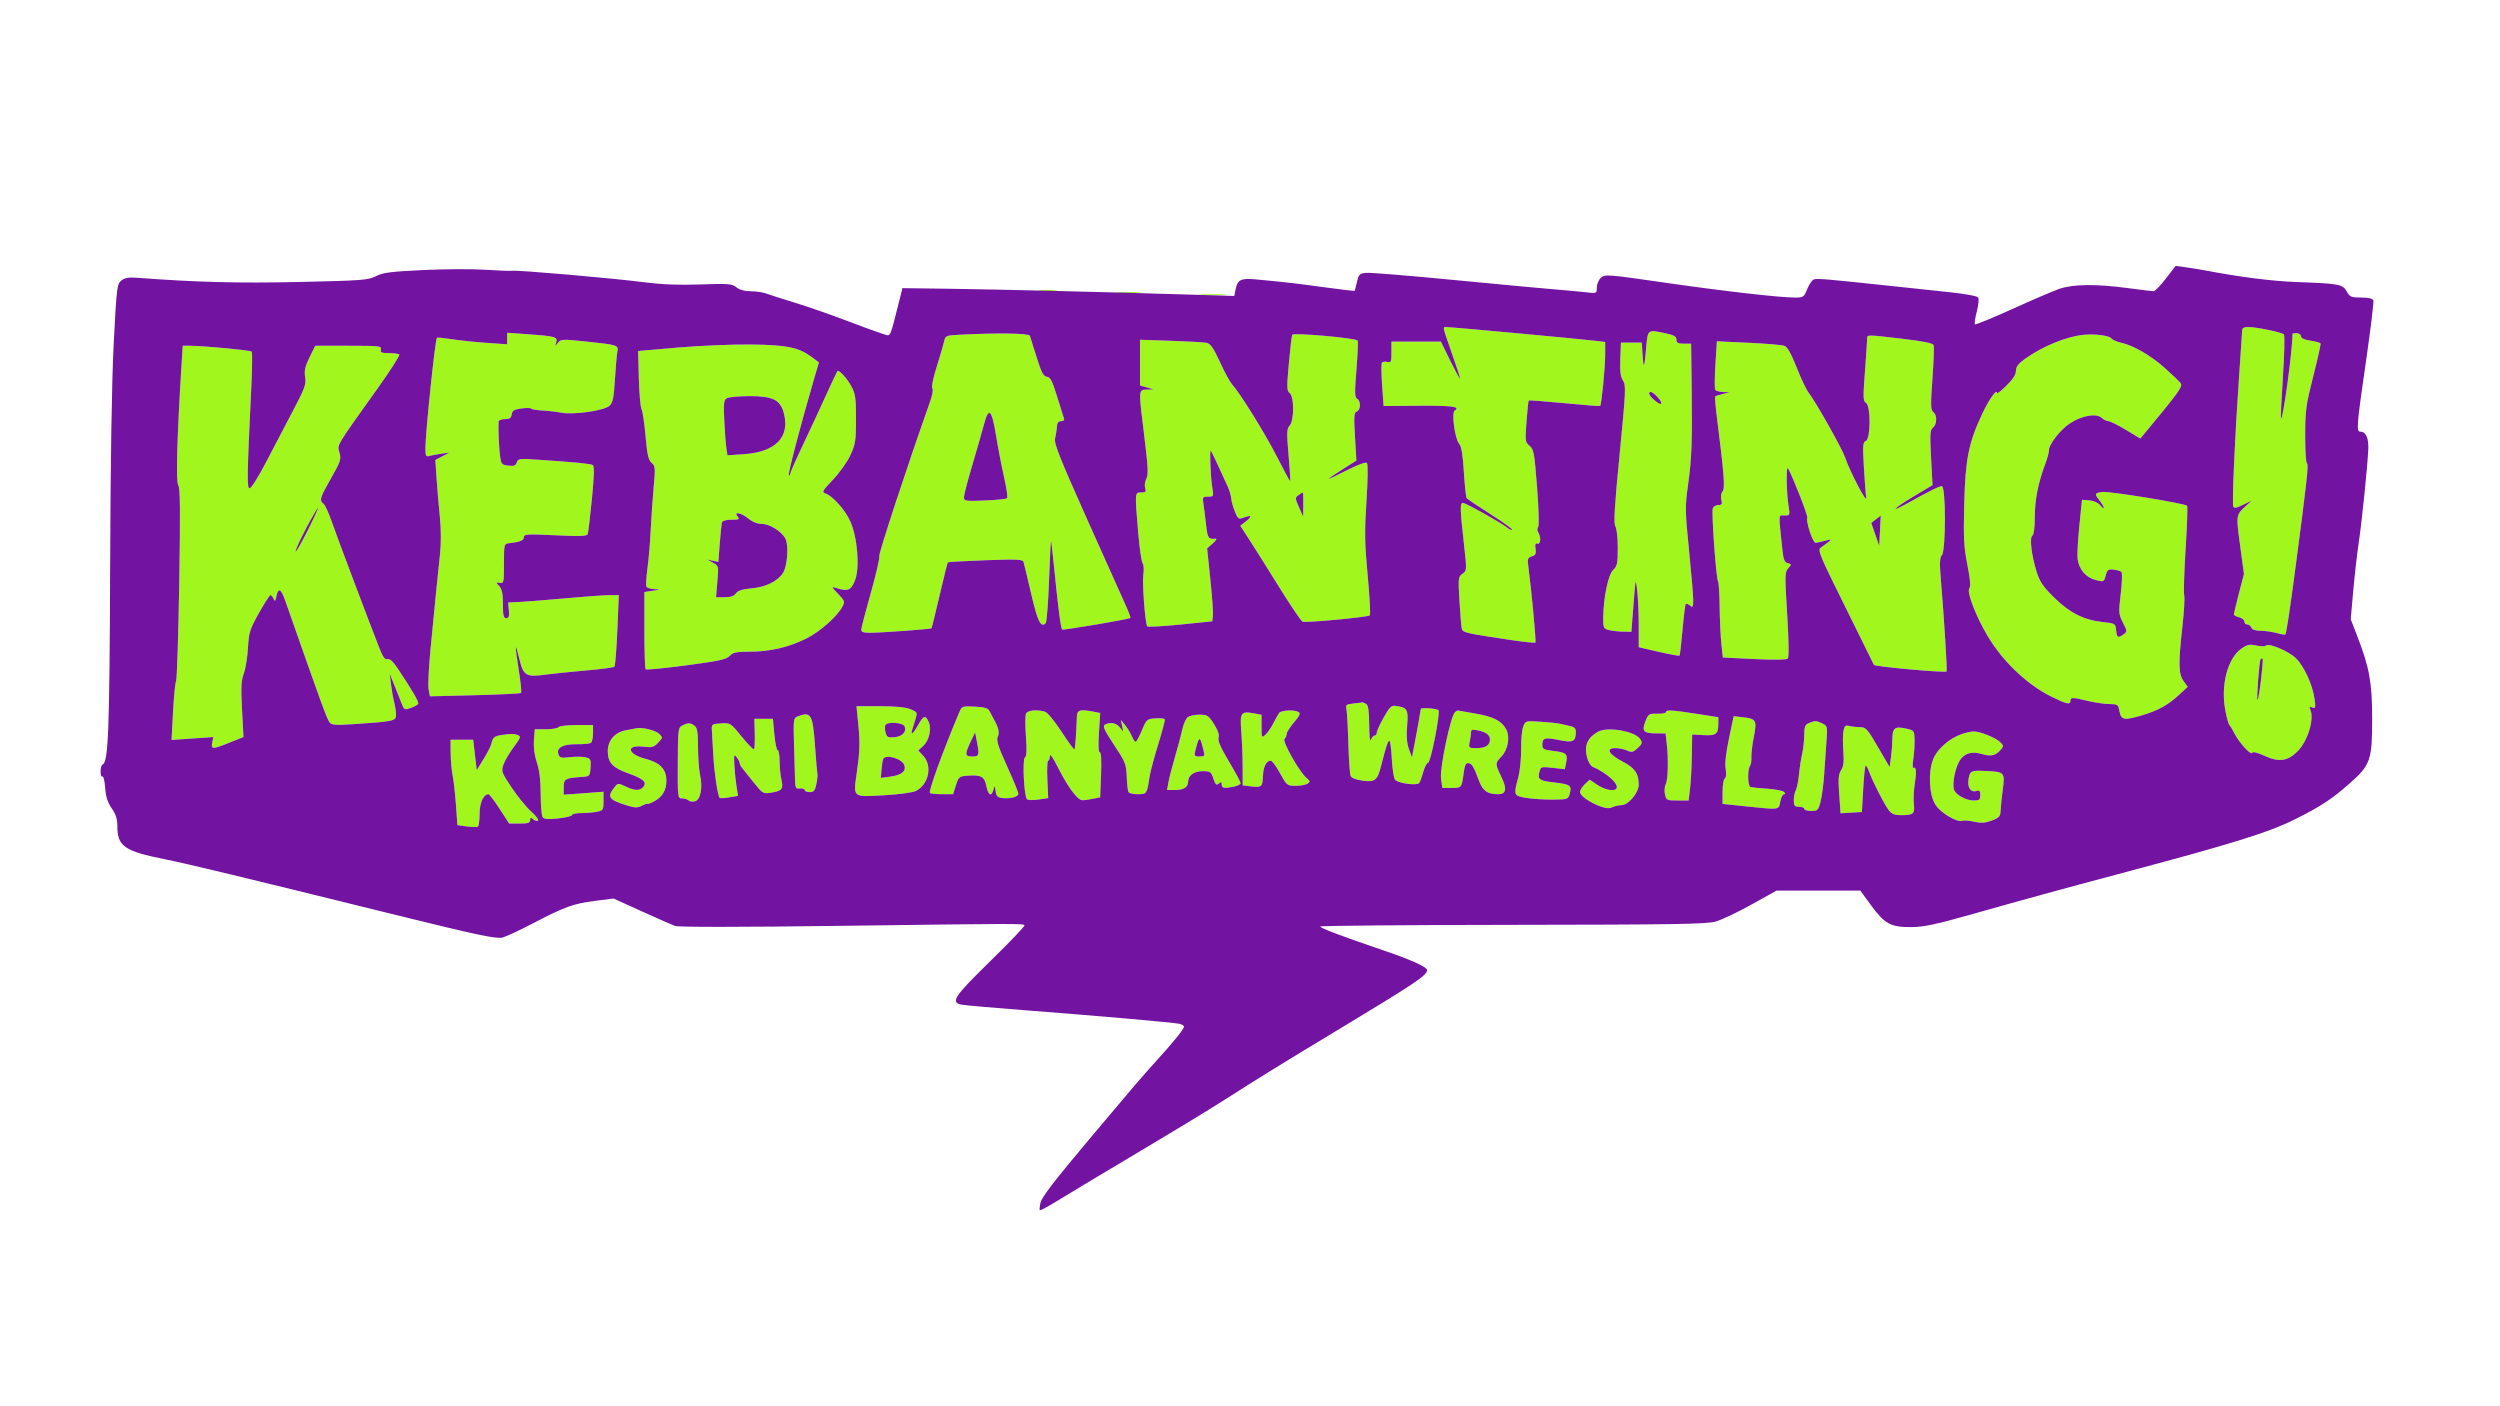
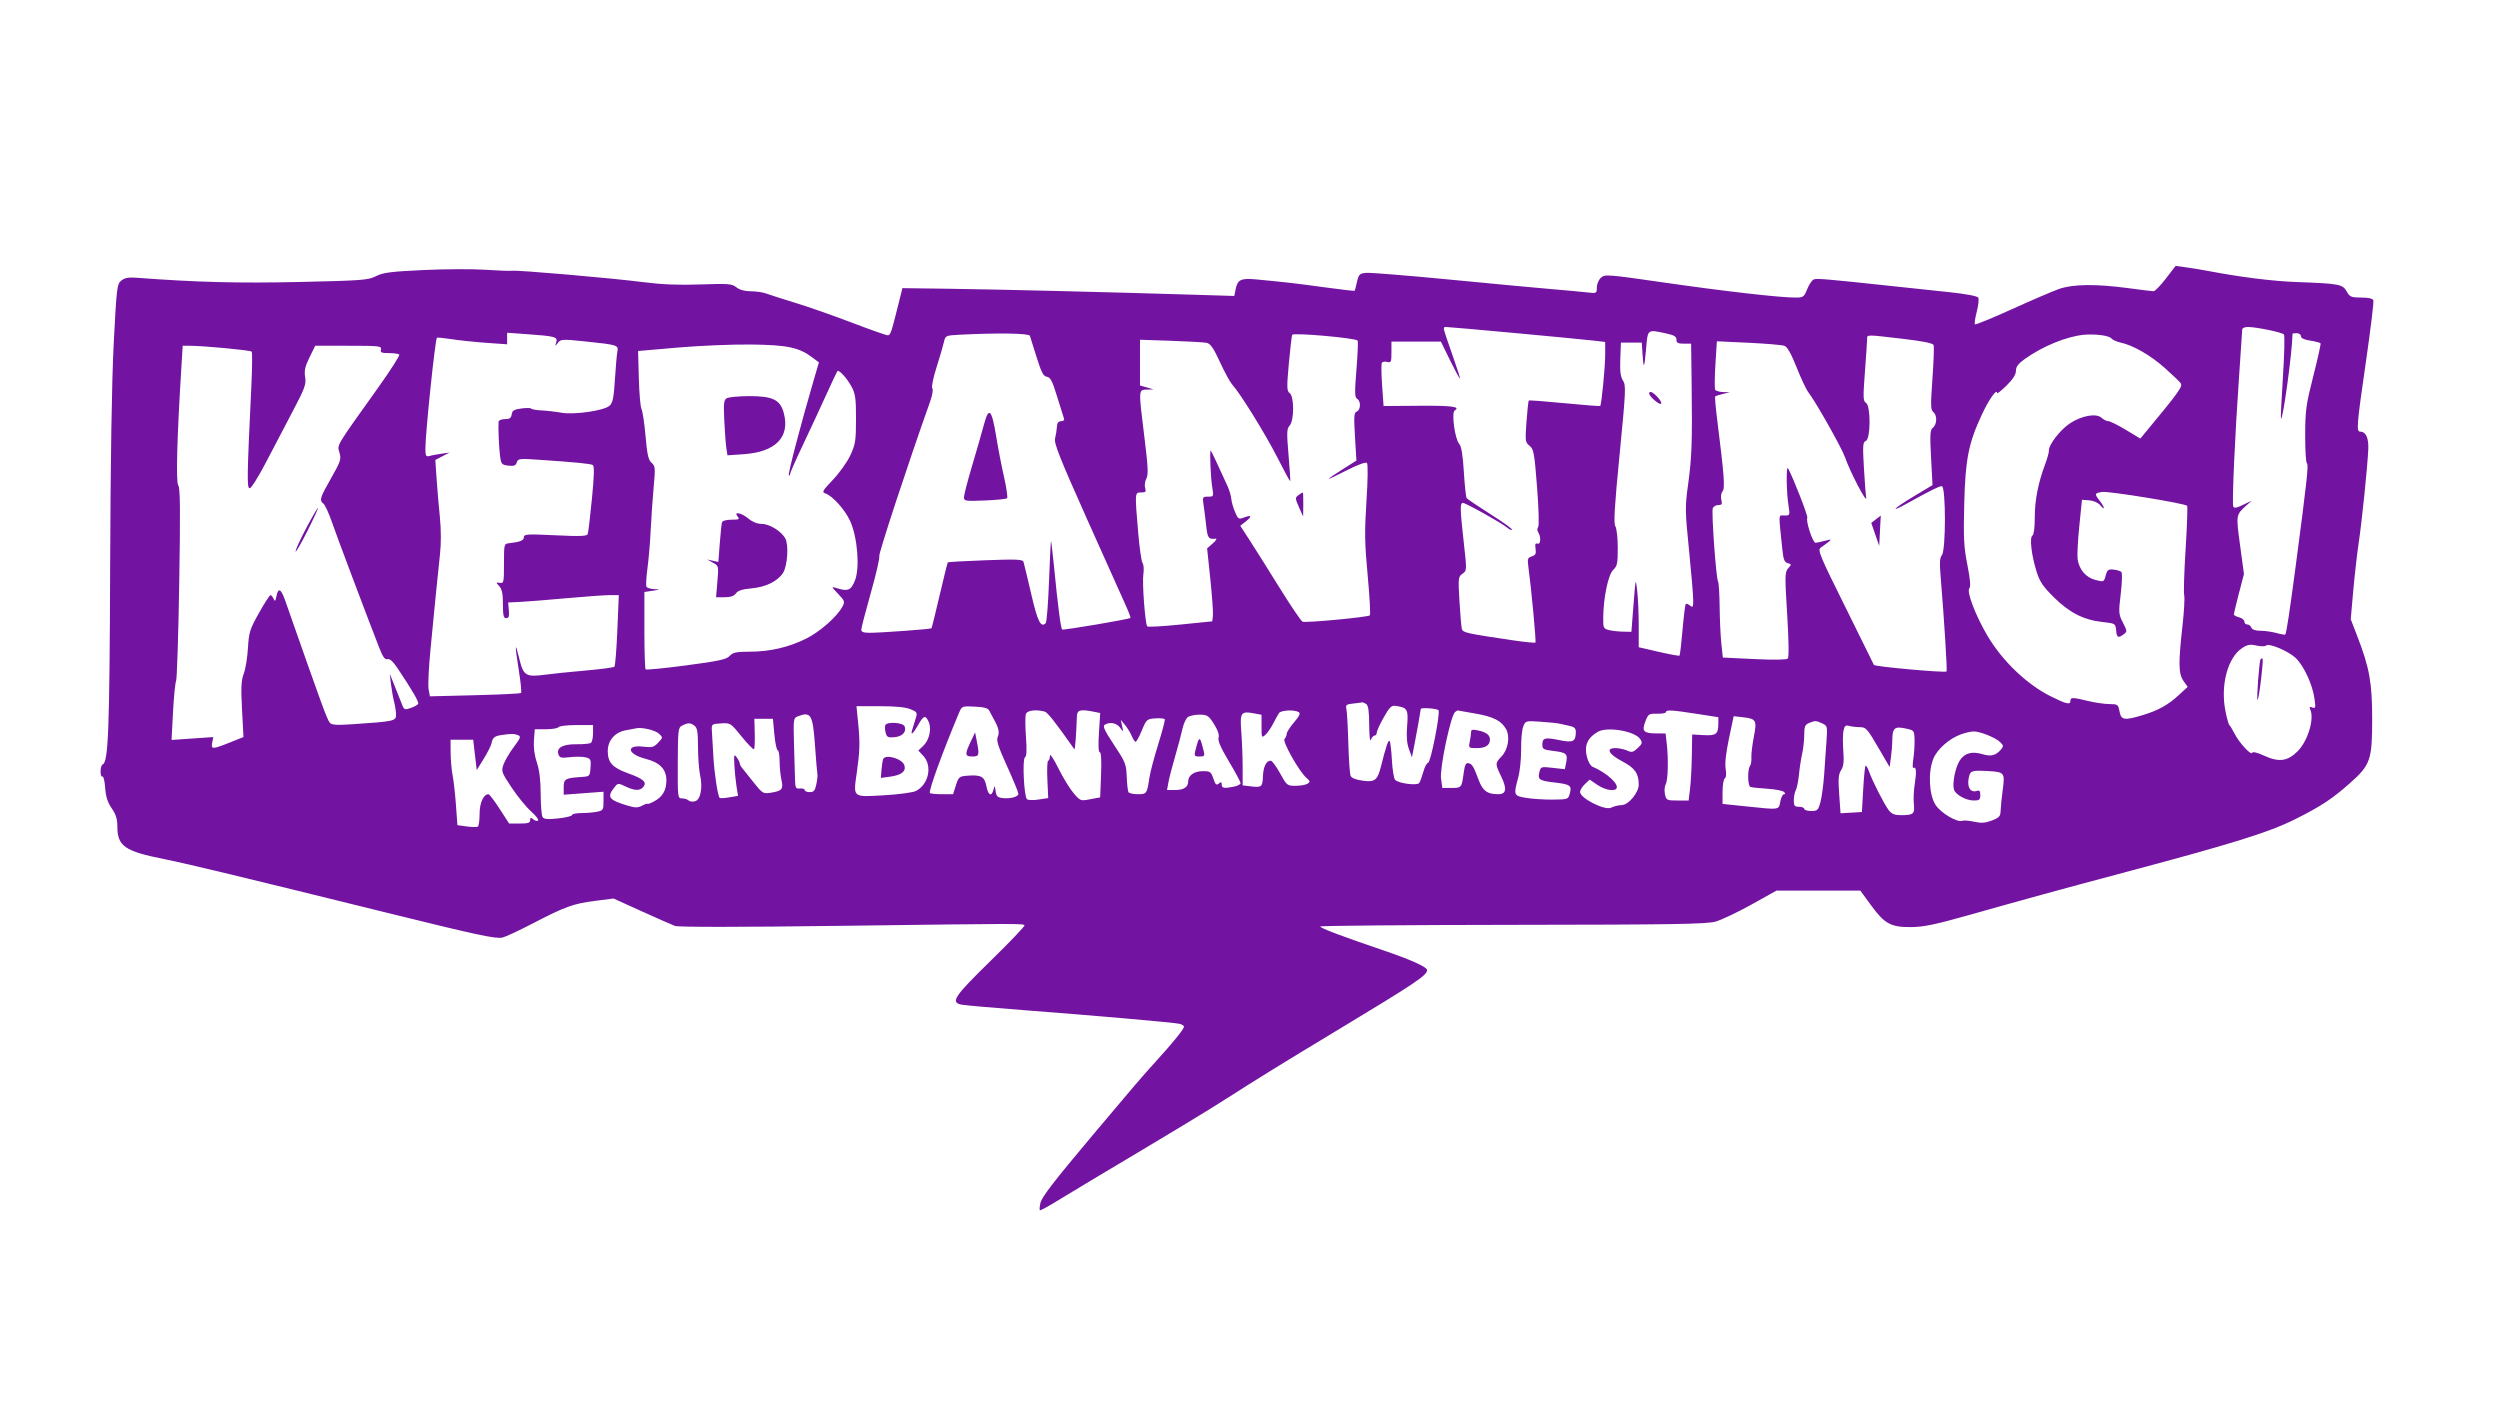
<svg xmlns="http://www.w3.org/2000/svg" width="1193" height="671" viewBox="0 0 1193 671" version="1.1">
-   <path d="M 496.250 138.728 C 498.313 138.944, 501.688 138.944, 503.750 138.728 C 505.813 138.513, 504.125 138.336, 500 138.336 C 495.875 138.336, 494.188 138.513, 496.250 138.728 M 533.784 139.738 C 536.689 139.941, 541.189 139.939, 543.784 139.734 C 546.378 139.528, 544 139.363, 538.500 139.365 C 533 139.368, 530.878 139.536, 533.784 139.738 M 573.287 140.740 C 576.469 140.939, 581.419 140.937, 584.287 140.736 C 587.154 140.535, 584.550 140.372, 578.500 140.374 C 572.450 140.376, 570.104 140.541, 573.287 140.740 M 689 156.955 C 689 157.480, 690.800 162.955, 693 169.122 C 695.199 175.288, 696.861 180.472, 696.693 180.641 C 696.524 180.810, 694.406 176.909, 691.987 171.974 L 687.589 163 675.794 163 L 664 163 664 168.117 C 664 172.740, 663.807 173.183, 662.001 172.711 C 660.902 172.423, 659.741 172.609, 659.423 173.125 C 659.105 173.640, 659.158 178.494, 659.542 183.911 L 660.241 193.761 677.035 193.630 C 692.824 193.508, 697.122 194.070, 694.200 195.876 C 692.554 196.893, 694.259 209.519, 696.358 211.854 C 697.379 212.990, 698.057 217.107, 698.548 225.151 C 698.939 231.559, 699.539 237.198, 699.880 237.681 C 700.221 238.165, 705.360 241.637, 711.300 245.397 C 717.240 249.157, 721.855 252.478, 721.556 252.777 C 721.257 253.076, 720.222 252.644, 719.256 251.817 C 716.729 249.652, 699.474 240, 698.131 240 C 696.657 240, 696.713 242.760, 698.516 258.901 C 700.007 272.243, 700.004 272.309, 697.895 273.786 C 695.873 275.203, 695.808 275.795, 696.454 286.885 C 696.826 293.273, 697.345 299.250, 697.606 300.166 C 698.100 301.896, 699.784 302.270, 721.876 305.544 C 727.583 306.390, 732.459 306.875, 732.711 306.622 C 733.124 306.209, 730.748 280.768, 729.324 270.356 C 728.824 266.702, 729.020 266.129, 730.978 265.507 C 732.762 264.941, 733.113 264.224, 732.766 261.858 C 732.449 259.699, 732.689 259.051, 733.667 259.426 C 735.226 260.024, 735.484 256.314, 734.042 254.034 C 733.503 253.181, 733.484 252.121, 733.998 251.502 C 734.513 250.882, 734.299 242.942, 733.486 232.469 C 732.216 216.118, 731.894 214.341, 729.910 212.730 C 727.841 211.051, 727.765 210.462, 728.443 201.235 C 728.835 195.886, 729.323 191.344, 729.526 191.140 C 729.730 190.937, 737.411 191.506, 746.595 192.405 C 755.779 193.305, 763.437 193.896, 763.613 193.720 C 764.253 193.081, 765.984 175.342, 765.992 169.344 L 766 163.188 761.250 162.621 C 753.514 161.697, 691.833 156, 689.573 156 C 689.258 156, 689 156.430, 689 156.955 M 1069.991 157.250 C 1069.987 157.938, 1069.303 168.112, 1068.472 179.860 C 1066.539 207.191, 1065.068 240.013, 1065.701 241.664 C 1066.076 242.641, 1067.172 242.468, 1070.346 240.929 L 1074.500 238.915 1071.968 241.208 C 1066.960 245.742, 1066.986 245.573, 1068.965 260.244 L 1070.811 273.926 1068.406 283.160 C 1067.083 288.239, 1066 292.747, 1066 293.178 C 1066 293.609, 1067.125 294.244, 1068.500 294.589 C 1069.875 294.934, 1071 295.843, 1071 296.608 C 1071 297.374, 1071.627 298, 1072.393 298 C 1073.159 298, 1074.045 298.675, 1074.362 299.500 C 1074.732 300.466, 1076.284 301.002, 1078.719 301.006 C 1080.798 301.009, 1084.230 301.491, 1086.344 302.078 C 1088.458 302.665, 1090.346 302.988, 1090.539 302.794 C 1091.053 302.281, 1092.604 292.075, 1095.523 270 C 1100.796 230.124, 1101.743 221.492, 1100.882 221.167 C 1100.397 220.983, 1100.017 214.908, 1100.038 207.667 C 1100.073 195.765, 1100.444 193.058, 1103.896 179.500 C 1105.997 171.250, 1107.560 164.214, 1107.370 163.865 C 1107.180 163.516, 1104.994 162.926, 1102.512 162.554 C 1099.567 162.112, 1098 161.378, 1098 160.439 C 1098 159.647, 1097.100 159, 1096 159 C 1094.900 159, 1093.999 159.113, 1093.997 159.250 C 1093.896 167.817, 1089.407 200.741, 1088.469 199.802 C 1088.284 199.617, 1088.705 190.699, 1089.405 179.983 C 1090.105 169.267, 1090.324 160.096, 1089.892 159.603 C 1089.010 158.596, 1076.980 156.093, 1072.750 156.037 C 1071.201 156.016, 1069.996 156.546, 1069.991 157.250 M 785.481 166.750 C 784.674 176.091, 784.291 176.487, 783.782 168.500 L 783.464 163.500 778.482 163.500 L 773.500 163.500 773.206 171.358 C 772.986 177.233, 773.312 179.827, 774.497 181.635 C 775.958 183.866, 775.833 186.593, 772.892 216.673 C 770.428 241.859, 769.963 249.712, 770.851 251.133 C 771.483 252.145, 772 256.786, 772 261.447 C 772 268.862, 771.728 270.176, 769.825 271.948 C 767.451 274.160, 765.150 285.147, 765.053 294.731 C 765.003 299.620, 765.180 300.007, 767.750 300.658 C 769.263 301.040, 772.300 301.387, 774.500 301.427 L 778.500 301.500 779.518 288.500 C 780.522 275.684, 780.547 275.591, 781.268 281.897 C 781.671 285.415, 782 292.920, 782 298.575 L 782 308.856 791.535 311.059 C 796.780 312.271, 801.252 313.081, 801.474 312.859 C 801.696 312.637, 802.342 307.117, 802.908 300.592 C 803.475 294.067, 804.167 288.500, 804.445 288.221 C 804.724 287.943, 805.638 288.284, 806.476 288.980 C 807.798 290.077, 808 289.719, 808 286.282 C 808 284.102, 807.098 273.377, 805.995 262.447 C 804.115 243.822, 804.086 241.877, 805.531 231.426 C 807.318 218.505, 807.593 210.871, 807.250 183.750 L 807 164 803.500 164 C 800.717 164, 800 163.607, 800 162.083 C 800 160.589, 798.884 159.926, 794.951 159.083 C 786.009 157.165, 786.331 156.905, 785.481 166.750 M 242 161.541 L 242 164.295 232.250 163.614 C 226.887 163.239, 219.428 162.458, 215.672 161.877 C 211.917 161.297, 208.686 160.981, 208.491 161.176 C 207.646 162.021, 203 206.678, 203 213.958 C 203 217.465, 203.281 218.052, 204.750 217.621 C 205.713 217.338, 208.300 216.848, 210.500 216.533 L 214.500 215.959 211.118 217.724 L 207.735 219.488 208.347 228.494 C 208.684 233.447, 209.390 241.734, 209.917 246.909 C 210.505 252.689, 210.525 259.438, 209.968 264.409 C 209.469 268.859, 208.607 277.225, 208.052 283 C 207.497 288.775, 206.334 300.700, 205.469 309.500 C 204.604 318.300, 204.177 327.028, 204.520 328.895 L 205.145 332.290 226.626 331.759 C 238.440 331.466, 248.353 330.981, 248.654 330.680 C 248.955 330.378, 248.481 325.584, 247.601 320.026 C 245.598 307.381, 245.676 305.478, 247.832 314.429 C 249.780 322.521, 250.950 323.215, 260.463 321.924 C 263.688 321.486, 272.216 320.612, 279.414 319.980 C 286.611 319.349, 292.813 318.533, 293.195 318.166 C 293.578 317.800, 294.208 309.962, 294.596 300.750 L 295.301 284 290.914 284 C 288.501 284, 279.096 284.674, 270.014 285.497 C 260.931 286.321, 251.025 287.109, 248 287.247 L 242.500 287.500 242.828 291.250 C 243.081 294.138, 242.794 295, 241.578 295 C 240.298 295, 240 293.739, 240 288.329 C 240 283.385, 239.548 281.158, 238.254 279.728 C 236.584 277.883, 236.595 277.815, 238.504 278.150 C 240.383 278.479, 240.500 277.944, 240.500 269 C 240.500 259.608, 240.528 259.497, 243 259.220 C 248.238 258.634, 250 257.909, 250 256.341 C 250 254.887, 251.543 254.794, 265.003 255.435 C 277.045 256.008, 280.099 255.887, 280.477 254.824 C 280.736 254.096, 281.630 246.548, 282.462 238.052 C 283.534 227.118, 283.662 222.409, 282.900 221.938 C 281.830 221.277, 275.317 220.637, 256.862 219.378 C 247.893 218.766, 247.181 218.855, 246.608 220.659 C 246.121 222.193, 245.283 222.515, 242.595 222.201 C 239.454 221.834, 239.155 221.490, 238.630 217.652 C 238.115 213.892, 237.701 204.387, 237.915 201.250 C 237.962 200.554, 239.298 200, 240.930 200 C 243.208 200, 243.932 199.499, 244.180 197.750 C 244.439 195.926, 245.315 195.391, 248.800 194.926 C 251.165 194.611, 253.276 194.638, 253.492 194.986 C 253.707 195.335, 256 195.730, 258.588 195.864 C 261.176 195.998, 265.364 196.486, 267.896 196.950 C 273.904 198.049, 288.273 195.968, 290.864 193.623 C 292.413 192.221, 292.891 189.907, 293.430 181.200 C 293.794 175.315, 294.320 169.317, 294.599 167.872 C 295.215 164.674, 294.839 164.554, 279.087 162.914 C 268.305 161.791, 267.594 161.830, 266.233 163.613 C 264.855 165.419, 264.821 165.408, 265.436 163.338 C 266.205 160.752, 265.017 160.426, 251.250 159.446 L 242 158.788 242 161.541 M 457.820 159.740 C 451.328 160.078, 451.121 160.172, 450.486 163.064 C 450.127 164.700, 448.525 170.176, 446.927 175.231 C 445.252 180.531, 444.395 184.795, 444.903 185.303 C 445.411 185.811, 444.933 188.579, 443.775 191.842 C 433.159 221.733, 419.169 264.276, 419.592 265.380 C 419.884 266.139, 418.070 274.020, 415.561 282.892 C 413.052 291.764, 411 299.693, 411 300.512 C 411 301.601, 412.140 301.992, 415.250 301.969 C 420.952 301.928, 444.108 300.228, 444.498 299.822 C 444.668 299.645, 446.418 292.570, 448.386 284.100 C 450.355 275.631, 452.121 268.545, 452.312 268.355 C 452.502 268.165, 460.597 267.713, 470.301 267.351 C 484.983 266.803, 488.022 266.928, 488.407 268.096 C 488.662 268.868, 490.309 275.724, 492.067 283.332 C 495.127 296.576, 496.683 299.725, 499.012 297.383 C 499.495 296.897, 500.209 287.831, 500.597 277.236 C 500.986 266.640, 501.416 258.090, 501.553 258.236 C 501.689 258.381, 502.311 263.675, 502.934 270 C 504.845 289.396, 506.222 300.020, 506.876 300.409 C 507.555 300.813, 538.859 295.493, 539.429 294.876 C 539.620 294.669, 538.540 291.800, 537.029 288.500 C 535.517 285.200, 527.191 266.635, 518.525 247.244 C 505.670 218.479, 502.900 211.483, 503.481 209.244 C 503.873 207.735, 504.262 205.262, 504.347 203.750 C 504.456 201.792, 505.035 201, 506.357 201 C 507.426 201, 508.015 200.470, 507.745 199.750 C 507.487 199.063, 506.014 194.359, 504.472 189.298 C 502.200 181.843, 501.272 180.039, 499.585 179.798 C 497.908 179.558, 496.952 177.743, 494.685 170.500 C 493.136 165.550, 491.687 160.938, 491.466 160.250 C 491.070 159.023, 475.963 158.794, 457.820 159.740 M 616.652 159.765 C 616.406 160.169, 615.679 166.335, 615.037 173.466 C 614.003 184.955, 614.048 186.562, 615.435 187.576 C 617.631 189.182, 617.620 200.658, 615.420 203.088 C 614.036 204.617, 613.971 206.354, 614.889 217.115 C 615.466 223.869, 615.827 229.506, 615.692 229.641 C 615.558 229.776, 612.768 224.624, 609.493 218.193 C 603.787 206.986, 591.841 187.699, 588.005 183.500 C 587 182.400, 584.375 177.580, 582.172 172.790 C 579.084 166.075, 577.632 163.970, 575.833 163.602 C 574.550 163.339, 566.862 162.900, 558.750 162.627 L 544 162.131 544 173.037 L 544 183.943 547.250 184.881 L 550.500 185.820 547.250 185.910 C 543.232 186.021, 543.254 185.575, 546.129 208.812 C 547.877 222.936, 548.043 226.551, 547.031 228.443 C 546.348 229.718, 546.092 231.715, 546.462 232.881 C 547.028 234.664, 546.728 235, 544.567 235 C 541.501 235, 541.516 234.805, 543.128 254 C 543.751 261.425, 544.704 268.058, 545.245 268.741 C 545.788 269.424, 545.944 271.895, 545.594 274.241 C 545.009 278.154, 546.439 297.283, 547.436 298.897 C 547.673 299.280, 554.759 298.898, 563.184 298.047 L 578.500 296.500 578.809 293.831 C 578.978 292.362, 578.424 284.533, 577.577 276.432 L 576.036 261.702 578.768 259.289 C 580.392 257.855, 580.892 256.949, 580 257.057 C 576.713 257.452, 576.233 256.767, 575.576 250.750 C 575.201 247.313, 574.635 242.813, 574.319 240.750 C 573.773 237.189, 573.882 237, 576.486 237 C 579.199 237, 579.219 236.951, 578.447 232.250 C 577.723 227.844, 577.197 215, 577.740 215 C 577.954 215, 581.265 221.992, 585.790 232 C 586.660 233.925, 587.458 236.625, 587.562 238 C 587.666 239.375, 588.459 242.185, 589.323 244.245 C 590.792 247.747, 591.069 247.924, 593.586 246.967 C 597.260 245.570, 597.637 246.354, 594.484 248.834 L 591.863 250.896 596.271 257.698 C 598.695 261.439, 605.106 271.632, 610.517 280.349 C 615.928 289.067, 620.904 296.410, 621.577 296.668 C 623.220 297.298, 652.819 294.514, 653.686 293.648 C 654.062 293.272, 653.602 284.742, 652.665 274.693 C 651.214 259.149, 651.127 253.838, 652.079 239.110 C 652.746 228.799, 652.833 221.433, 652.295 220.895 C 651.757 220.357, 647.875 221.785, 642.696 224.428 C 637.913 226.869, 634 228.711, 634 228.522 C 634 228.334, 636.988 226.292, 640.641 223.985 L 647.281 219.792 646.599 208.380 C 646.014 198.603, 646.137 196.885, 647.458 196.378 C 649.377 195.641, 649.486 191.379, 647.613 190.300 C 646.454 189.631, 646.403 187.326, 647.303 176.273 C 647.895 168.999, 648.141 162.808, 647.849 162.515 C 646.589 161.255, 617.316 158.675, 616.652 159.765 M 994.500 159.756 C 986.200 160.529, 974.791 165.191, 966.250 171.300 C 963.103 173.550, 962 175.020, 962 176.961 C 962 178.748, 960.566 180.990, 957.500 184 C 955.025 186.429, 953 188.043, 953 187.586 C 953 185.165, 949.193 190.487, 945.906 197.500 C 939.377 211.435, 937.871 218.985, 937.328 240.500 C 936.919 256.701, 937.139 260.973, 938.822 269.500 C 940.216 276.559, 940.489 279.876, 939.751 280.779 C 938.403 282.430, 942.780 293.848, 948.423 303.402 C 955.502 315.387, 967.111 326.514, 978.500 332.231 C 985.858 335.925, 988 336.451, 988 334.567 C 988 332.669, 988.817 332.665, 996.500 334.520 C 999.800 335.317, 1004.362 335.976, 1006.639 335.984 C 1010.573 335.999, 1010.810 336.173, 1011.434 339.500 C 1012.206 343.617, 1013.675 343.878, 1022.068 341.390 C 1029.690 339.130, 1034.503 336.499, 1039.586 331.814 L 1043.973 327.770 1041.986 324.981 C 1039.573 321.591, 1039.471 316.556, 1041.458 298.873 C 1042.239 291.928, 1042.616 285.249, 1042.298 284.031 C 1041.979 282.812, 1042.288 272.838, 1042.984 261.866 C 1043.680 250.893, 1043.996 241.662, 1043.686 241.353 C 1042.538 240.205, 1006.317 234.300, 1003.217 234.755 C 999.476 235.304, 999.377 235.647, 1002 239 C 1004.428 242.104, 1004.652 244.003, 1002.250 241.123 C 1001.208 239.874, 999.087 238.919, 997.007 238.762 L 993.514 238.500 992.249 251 C 991.553 257.875, 991.185 264.967, 991.431 266.760 C 992.118 271.776, 995.384 275.600, 999.976 276.766 C 1003.952 277.775, 1004.008 277.751, 1004.834 274.643 C 1005.560 271.914, 1006.053 271.542, 1008.585 271.818 C 1010.188 271.993, 1011.874 272.502, 1012.331 272.949 C 1012.789 273.397, 1012.650 278.058, 1012.023 283.307 C 1010.944 292.342, 1010.999 293.078, 1013.054 297.107 C 1015.133 301.181, 1015.149 301.418, 1013.422 302.681 C 1010.740 304.642, 1010.159 304.331, 1009.813 300.750 C 1009.505 297.547, 1009.410 297.490, 1003.214 296.807 C 994.298 295.823, 987.504 292.355, 980.074 284.993 C 974.887 279.855, 973.339 277.550, 971.840 272.734 C 969.381 264.833, 968.425 256.473, 969.878 255.575 C 970.557 255.156, 971 251.704, 971 246.835 C 971 238.631, 972.602 230.444, 975.958 221.500 C 976.990 218.750, 977.797 215.816, 977.750 214.980 C 977.601 212.269, 983.138 205.097, 987.728 202.057 C 993.377 198.315, 1000.332 197.086, 1002.868 199.381 C 1003.852 200.271, 1005.325 201, 1006.142 201 C 1006.958 201, 1010.717 202.864, 1014.494 205.142 L 1021.362 209.284 1023.431 206.791 C 1039.807 187.056, 1041.741 184.367, 1040.635 182.877 C 1040.011 182.037, 1036.575 178.745, 1033 175.563 C 1026.223 169.531, 1017.968 164.783, 1012.014 163.493 C 1010.097 163.077, 1008.072 162.161, 1007.514 161.456 C 1006.469 160.136, 999.790 159.263, 994.500 159.756 M 890.996 161.750 C 890.994 162.713, 890.518 169.767, 889.938 177.428 C 889.008 189.716, 889.067 191.458, 890.442 192.227 C 892.761 193.526, 892.708 209.514, 890.381 210.407 C 888.962 210.952, 888.844 212.481, 889.427 222.764 C 889.793 229.219, 890.300 235.850, 890.554 237.500 C 891.082 240.929, 882.813 225.160, 880.479 218.287 C 879.016 213.977, 866.391 191.584, 862.978 187.245 C 861.974 185.968, 859.449 180.619, 857.366 175.357 C 854.767 168.792, 852.940 165.553, 851.540 165.032 C 850.418 164.615, 842.703 163.957, 834.397 163.569 L 819.293 162.865 818.592 173.940 C 818.207 180.032, 818.168 185.462, 818.505 186.008 C 818.842 186.553, 820.554 187.046, 822.309 187.102 L 825.500 187.205 822.199 187.986 C 820.384 188.416, 818.717 188.950, 818.495 189.172 C 818.273 189.394, 818.713 194.509, 819.473 200.538 C 822.787 226.819, 823.245 233, 821.988 234.514 C 821.300 235.343, 821.049 237.060, 821.407 238.487 C 821.927 240.559, 821.678 241, 819.988 241 C 818.860 241, 817.670 241.697, 817.343 242.549 C 816.644 244.369, 818.920 276.033, 819.854 277.500 C 820.205 278.050, 820.545 283.487, 820.611 289.582 C 820.677 295.678, 821.047 303.616, 821.433 307.222 L 822.136 313.780 837.151 314.507 C 846.377 314.954, 852.533 314.867, 853.120 314.280 C 853.725 313.675, 853.623 305.976, 852.840 293.209 C 851.692 274.489, 851.727 272.959, 853.343 271.173 C 854.998 269.345, 854.988 269.230, 853.126 268.743 C 851.579 268.339, 851.051 267.064, 850.586 262.616 C 848.656 244.134, 848.549 246, 851.542 246 C 854.185 246, 854.215 245.925, 853.470 241.250 C 852.459 234.911, 852.302 221.787, 853.257 223.495 C 855.631 227.738, 862.891 246.367, 862.449 247.082 C 861.600 248.456, 865.031 259, 866.328 259 C 866.980 259, 869.085 258.565, 871.007 258.032 C 874.728 257.001, 874.594 257.205, 868.812 261.382 C 867.287 262.484, 868.420 265.206, 880.532 289.551 C 887.906 304.373, 894.072 316.858, 894.235 317.296 C 894.539 318.114, 928.175 321.148, 928.906 320.423 C 929.292 320.041, 927.721 294.917, 926.097 275.500 C 925.519 268.594, 925.653 266.133, 926.672 264.921 C 928.612 262.615, 928.591 232, 926.649 232 C 925.321 232, 921.245 234.022, 910.334 240.093 C 901.295 245.121, 903.341 242.813, 913.125 236.943 L 922.198 231.500 921.507 218.449 C 920.910 207.174, 921.033 205.217, 922.408 204.076 C 924.398 202.425, 924.479 198.086, 922.547 196.610 C 921.304 195.662, 921.248 193.356, 922.159 180.765 C 922.746 172.661, 922.993 165.425, 922.709 164.684 C 922.354 163.760, 917.701 162.814, 907.846 161.664 C 890.315 159.618, 891.001 159.615, 890.996 161.750 M 323.500 165.853 L 304.500 167.500 304.846 180.495 C 305.036 187.642, 305.616 194.283, 306.136 195.253 C 306.655 196.224, 307.518 202.009, 308.053 208.109 C 308.833 216.997, 309.406 219.529, 310.936 220.850 C 312.703 222.376, 312.777 223.253, 311.926 232.500 C 311.420 238, 310.782 247.225, 310.509 253 C 310.236 258.775, 309.538 266.994, 308.957 271.265 C 308.376 275.536, 308.174 279.473, 308.509 280.015 C 308.844 280.557, 310.554 281.064, 312.309 281.142 C 315.241 281.272, 315.176 281.333, 311.500 281.892 L 307.500 282.500 307.500 300.669 C 307.500 310.661, 307.763 319.100, 308.085 319.420 C 308.407 319.741, 317.144 318.883, 327.500 317.513 C 343.078 315.453, 346.654 314.675, 348.204 313.011 C 349.766 311.335, 351.363 310.998, 357.789 310.985 C 367.448 310.967, 376.363 308.900, 384.716 304.743 C 391.259 301.486, 399.442 294.279, 401.980 289.538 C 403.269 287.130, 403.137 286.732, 399.929 283.367 C 396.722 280.003, 396.662 279.822, 399 280.575 C 404.580 282.373, 406.100 281.768, 407.989 276.998 C 410.390 270.935, 409.190 256.279, 405.662 248.572 C 403.187 243.167, 397.177 236.508, 393.808 235.439 C 392.102 234.898, 392.549 234.105, 397.474 228.942 C 400.559 225.708, 404.295 220.460, 405.778 217.281 C 408.209 212.065, 408.474 210.375, 408.486 200 C 408.498 190.137, 408.195 187.930, 406.356 184.500 C 404.244 180.559, 400.353 176.288, 399.604 177.089 C 399.393 177.315, 396.869 182.675, 393.995 189 C 391.121 195.325, 386.121 206.072, 382.884 212.882 C 379.648 219.692, 377 225.729, 377 226.298 C 377 226.868, 376.743 227.076, 376.428 226.761 C 375.911 226.244, 382.153 202.419, 388.361 181.219 L 390.785 172.938 387.643 170.572 C 381.303 165.798, 375.729 164.619, 358.500 164.405 C 349.700 164.296, 333.950 164.948, 323.500 165.853 M 86.610 174.250 C 84.485 208.364, 83.893 230.167, 85.055 231.566 C 85.995 232.699, 86.103 243.315, 85.532 278.266 C 85.126 303.145, 84.449 324.175, 84.027 325 C 83.605 325.825, 82.946 332.485, 82.562 339.800 L 81.863 353.101 91.819 352.415 L 101.774 351.730 101.271 354.365 C 100.640 357.662, 101.327 357.661, 109.584 354.356 L 116.189 351.711 115.495 338.606 C 114.934 328.039, 115.094 324.725, 116.318 321.500 C 117.153 319.300, 118.056 313.790, 118.323 309.255 C 118.770 301.696, 119.208 300.301, 123.584 292.505 C 126.210 287.827, 128.679 284, 129.072 284 C 129.465 284, 130.130 284.788, 130.550 285.750 C 131.174 287.178, 131.423 286.958, 131.907 284.557 C 132.776 280.243, 134.082 280.854, 136.062 286.500 C 153.996 337.648, 155.970 343.052, 157.387 344.877 C 158.233 345.967, 160.545 346.115, 168.478 345.585 C 188.018 344.281, 189.001 344.066, 188.994 341.112 C 188.991 339.676, 188.581 336.925, 188.083 335 C 187.584 333.075, 186.910 329.250, 186.586 326.500 L 185.995 321.500 188.392 327.500 C 189.711 330.800, 191.269 334.720, 191.856 336.212 C 192.840 338.717, 193.153 338.843, 195.963 337.863 C 197.635 337.280, 199.248 336.407, 199.547 335.924 C 200.058 335.097, 196.909 329.643, 189.651 318.787 C 187.527 315.610, 185.977 314.231, 184.897 314.557 C 183.704 314.918, 182.715 313.564, 181.036 309.271 C 175.256 294.492, 160.655 255.725, 158.337 249 C 156.916 244.875, 155.133 241, 154.376 240.390 C 152.293 238.709, 152.592 237.701, 157.991 228.205 C 162.552 220.185, 162.898 219.130, 161.999 215.996 C 160.886 212.117, 159.930 213.726, 180.302 185.198 C 186.311 176.781, 190.915 169.581, 190.531 169.198 C 190.147 168.814, 187.917 168.500, 185.576 168.500 C 182.013 168.500, 181.393 168.214, 181.776 166.750 C 182.197 165.137, 180.983 165, 166.325 165 L 150.417 165 147.702 170.535 C 145.571 174.879, 145.121 176.906, 145.609 179.959 C 146.161 183.406, 145.492 185.249, 139.730 196.174 C 136.154 202.953, 130.364 214.010, 126.864 220.744 C 123.364 227.478, 119.897 232.991, 119.161 232.994 C 117.776 233, 117.862 227.728, 119.957 184 C 120.366 175.475, 120.428 168.184, 120.097 167.797 C 119.514 167.117, 97.074 165, 90.448 165 L 87.187 165 86.610 174.250 M 787 187.826 C 787 189.180, 791.936 193.397, 792.667 192.667 C 793.038 192.296, 792.286 190.869, 790.996 189.496 C 788.635 186.982, 787 186.299, 787 187.826 M 346.830 190.035 C 345.397 190.871, 345.227 192.390, 345.631 200.755 C 345.889 206.115, 346.335 212.025, 346.622 213.888 L 347.142 217.276 354.903 216.744 C 370.182 215.697, 377.110 208.551, 374.010 197.038 C 372.318 190.753, 368.703 189.001, 357.500 189.034 C 352.550 189.049, 347.749 189.499, 346.830 190.035 M 469.510 202.698 C 468.512 206.439, 465.964 215.314, 463.848 222.419 C 461.731 229.525, 460 236.215, 460 237.286 C 460 239.111, 460.620 239.208, 469.950 238.833 C 475.423 238.613, 480.207 238.127, 480.581 237.752 C 480.956 237.377, 480.315 232.892, 479.157 227.785 C 477.999 222.678, 476.317 214, 475.421 208.500 C 473.242 195.139, 471.883 193.805, 469.510 202.698 M 619.637 236.276 C 617.984 237.485, 617.997 237.788, 619.875 242.026 L 621.859 246.500 621.929 240.750 C 621.968 237.588, 621.861 235, 621.691 235 C 621.521 235, 620.597 235.574, 619.637 236.276 M 146.203 251.897 C 143.341 257.300, 141.024 262.347, 141.053 263.111 C 141.082 263.875, 143.570 259.601, 146.582 253.613 C 149.594 247.625, 151.912 242.579, 151.732 242.399 C 151.552 242.219, 149.064 246.493, 146.203 251.897 M 352 246.500 C 353.073 247.792, 352.670 248, 349.091 248 C 346.648 248, 344.773 248.515, 344.538 249.250 C 344.318 249.938, 343.838 254.475, 343.472 259.334 L 342.806 268.168 340.153 267.581 L 337.500 266.994 340.235 268.521 C 342.936 270.029, 342.963 270.141, 342.338 277.524 L 341.707 285 345.797 285 C 348.633 285, 350.287 284.435, 351.193 283.155 C 352.131 281.831, 354.257 281.152, 358.725 280.752 C 365.450 280.149, 371.032 277.407, 373.643 273.423 C 375.756 270.197, 376.455 260.169, 374.785 257.030 C 372.906 253.499, 367.255 250, 363.429 250 C 361.394 250, 359.028 249.053, 357.182 247.500 C 353.826 244.675, 349.849 243.908, 352 246.500 M 895.232 247.790 L 892.964 249.536 894.860 255.018 L 896.757 260.500 897.128 253.248 C 897.333 249.259, 897.500 246.007, 897.500 246.020 C 897.500 246.033, 896.479 246.830, 895.232 247.790 M 1069.812 309.354 C 1063.004 313.955, 1059.566 327.029, 1061.960 339.209 C 1062.641 342.669, 1063.490 345.725, 1063.849 346 C 1064.207 346.275, 1065.304 348.086, 1066.286 350.024 C 1068.513 354.419, 1074.272 360.685, 1074.754 359.238 C 1074.976 358.571, 1077.204 359.120, 1080.615 360.681 C 1087.512 363.839, 1091.662 363.272, 1096.411 358.522 C 1101.214 353.720, 1104.444 343.267, 1102.524 338.739 C 1101.939 337.358, 1102.143 337.118, 1103.471 337.627 C 1104.973 338.203, 1105.086 337.724, 1104.475 333.388 C 1103.526 326.660, 1099.472 317.850, 1095.596 314.093 C 1092.088 310.693, 1082.681 306.719, 1081.332 308.068 C 1080.874 308.526, 1078.808 308.521, 1076.743 308.055 C 1073.653 307.358, 1072.425 307.588, 1069.812 309.354 M 1078.726 314.683 C 1078.079 315.798, 1076.737 334, 1077.301 334 C 1077.950 334, 1080.262 314.928, 1079.683 314.350 C 1079.417 314.084, 1078.987 314.234, 1078.726 314.683 M 645.746 335.729 C 642.471 336.071, 642.058 336.401, 642.506 338.311 C 642.789 339.515, 643.199 346.800, 643.417 354.500 C 643.635 362.200, 644.115 369.250, 644.482 370.166 C 644.921 371.263, 646.895 372.073, 650.252 372.535 C 656.126 373.343, 657.330 372.384, 659.056 365.531 C 661.377 356.310, 662.436 353.151, 663.073 353.545 C 663.444 353.774, 663.949 357.805, 664.195 362.503 C 664.442 367.200, 665.152 371.552, 665.773 372.173 C 667.482 373.882, 676.338 375.008, 677.274 373.635 C 677.700 373.011, 678.580 370.587, 679.231 368.250 C 679.882 365.913, 680.903 364, 681.500 364 C 682.705 364, 687.370 340.407, 686.457 338.931 C 685.946 338.104, 678 337.527, 678 338.316 C 678 338.884, 675.947 350.369, 674.849 355.946 L 673.777 361.392 672.343 357.446 C 671.340 354.686, 671.084 351.338, 671.491 346.305 C 672.122 338.510, 671.631 337.656, 666.056 336.852 C 663.981 336.553, 663.111 337.386, 660.306 342.357 C 658.488 345.578, 657 348.840, 657 349.607 C 657 350.373, 656.535 351, 655.968 351 C 655.400 351, 654.598 351.912, 654.186 353.027 C 653.754 354.193, 653.412 351.185, 653.380 345.936 C 653.339 339.220, 652.952 336.583, 651.912 335.925 C 651.135 335.433, 650.275 335.099, 650 335.183 C 649.725 335.267, 647.811 335.513, 645.746 335.729 M 409.483 344.750 C 410.442 354.313, 410.340 358.270, 408.866 368.649 C 407.142 380.781, 406.660 380.375, 421.764 379.509 C 428.993 379.095, 435.625 378.201, 437.102 377.441 C 443.185 374.310, 445.036 365.489, 440.612 360.715 L 438.224 358.138 440.597 355.909 C 443.450 353.229, 444.665 347.755, 443.147 344.423 C 441.625 341.083, 440.725 341.365, 438.120 346 C 435.785 350.156, 434.374 351.282, 435.302 348.250 C 435.597 347.288, 436.302 345.005, 436.870 343.178 C 437.863 339.981, 437.773 339.803, 434.483 338.428 C 432.212 337.480, 427.311 337, 419.885 337 L 408.707 337 409.483 344.750 M 457.627 340.202 C 449.809 358.798, 442.972 377.639, 443.756 378.423 C 444.073 378.740, 446.691 379, 449.572 379 L 454.810 379 456.155 374.750 C 457.404 370.804, 457.780 370.477, 461.405 370.180 C 468.099 369.633, 469.789 370.527, 470.692 375.095 C 471.582 379.597, 473.167 380.393, 474.104 376.809 C 474.659 374.685, 474.739 374.741, 475.104 377.500 C 475.427 379.945, 476.031 380.561, 478.371 380.828 C 482.250 381.271, 486.006 380.236, 485.974 378.731 C 485.960 378.054, 483.524 372.149, 480.560 365.610 C 476.242 356.083, 475.364 353.295, 476.145 351.581 C 477.096 349.495, 476.530 347.163, 474.002 342.750 C 473.451 341.788, 472.616 340.212, 472.146 339.250 C 471.498 337.922, 469.811 337.428, 465.153 337.202 C 459.052 336.907, 459.004 336.926, 457.627 340.202 M 489.561 340.701 C 489.202 341.636, 489.211 346.524, 489.581 351.563 C 490.059 358.068, 489.918 360.932, 489.097 361.440 C 487.799 362.242, 488.639 379.833, 490.050 381.375 C 490.490 381.856, 492.955 381.934, 495.529 381.548 L 500.208 380.846 499.802 371.923 C 499.579 367.015, 499.757 363, 500.198 363 C 500.639 363, 501 361.988, 501 360.750 C 501.001 359.385, 502.603 361.712, 505.074 366.668 C 507.314 371.161, 510.597 376.514, 512.369 378.564 C 515.533 382.225, 515.675 382.275, 520.298 381.396 L 525.006 380.500 525.422 369.750 C 525.687 362.926, 525.471 359, 524.832 359 C 524.186 359, 524.038 355.645, 524.420 349.626 L 525.014 340.253 521.882 339.626 C 515.553 338.361, 514.008 338.771, 513.898 341.750 C 513.570 350.626, 513.080 357.253, 512.726 357.607 C 512.503 357.830, 509.700 353.993, 506.497 349.081 C 503.126 343.909, 499.796 339.912, 498.587 339.588 C 494.366 338.454, 490.228 338.965, 489.561 340.701 M 610.365 340.250 C 609.880 340.938, 608.635 343.177, 607.598 345.226 C 606.560 347.275, 604.876 349.707, 603.856 350.631 C 602.069 352.247, 602 352.101, 602 346.700 L 602 341.091 598.508 340.435 C 592.140 339.241, 591.624 339.981, 592.348 349.275 C 592.700 353.799, 592.991 361.388, 592.994 366.141 L 593 374.781 596.750 375.240 C 602.043 375.887, 602.478 375.534, 602.676 370.431 C 602.853 365.847, 604.277 363, 606.392 363 C 607.022 363, 609.023 365.700, 610.837 369 C 614.057 374.858, 614.234 375, 618.318 374.985 C 620.618 374.976, 623.175 374.517, 624 373.964 C 625.296 373.096, 625.224 372.724, 623.472 371.230 C 619.990 368.261, 611.818 353.782, 612.972 352.628 C 613.538 352.062, 614 350.974, 614 350.209 C 614 349.444, 615.578 346.975, 617.506 344.722 C 620.078 341.717, 620.678 340.413, 619.756 339.828 C 617.785 338.577, 611.339 338.866, 610.365 340.250 M 694.388 339.765 C 692.365 341.102, 686.973 366.522, 687.656 371.505 L 688.272 376 692.667 376 C 697.473 376, 697.524 375.936, 698.496 368.690 C 698.983 365.052, 699.523 363.956, 700.713 364.190 C 702.506 364.543, 703.140 365.584, 705.680 372.348 C 707.592 377.441, 709.764 379, 714.948 379 C 718.821 379, 719.238 376.481, 716.356 370.508 C 713.423 364.432, 713.428 364.206, 716.580 360.916 C 719.617 357.747, 720.674 351.611, 718.789 348.096 C 716.583 343.984, 712.809 342.044, 704 340.496 C 699.325 339.675, 695.500 339.009, 695.500 339.017 C 695.500 339.024, 695 339.361, 694.388 339.765 M 795 339.836 C 795 340.296, 793.115 340.634, 790.810 340.586 C 786.848 340.505, 786.540 340.708, 785.142 344.337 C 783.348 348.989, 784.298 349.961, 790.656 349.985 L 794.812 350 795.362 354.750 C 796.231 362.254, 795.986 372.158, 794.879 374.226 C 794.322 375.266, 794.158 377.441, 794.513 379.059 C 795.129 381.865, 795.404 382, 800.487 382 L 805.815 382 806.505 376.250 C 806.885 373.087, 807.264 366, 807.348 360.500 L 807.500 350.500 812.913 350.796 C 818.942 351.125, 819.960 350.345, 819.985 345.375 L 820 342.251 809.563 340.625 C 797.765 338.788, 795 338.638, 795 339.836 M 380.521 341.914 C 378.674 342.635, 378.564 343.486, 378.885 354.594 C 379.074 361.142, 379.289 368.750, 379.364 371.500 C 379.488 376.055, 379.700 376.479, 381.750 376.262 C 382.988 376.131, 384 376.468, 384 377.012 C 384 377.555, 385.075 378, 386.389 378 C 388.344 378, 388.919 377.319, 389.557 374.250 C 389.986 372.188, 390.221 370.050, 390.080 369.500 C 389.938 368.950, 389.407 362.673, 388.899 355.552 C 387.849 340.822, 386.972 339.394, 380.521 341.914 M 566.785 342.250 C 565.906 342.938, 564.750 345.525, 564.216 348 C 563.682 350.475, 562.124 356.325, 560.754 361 C 559.385 365.675, 557.959 371.188, 557.587 373.250 L 556.909 377 560.755 377 C 564.904 377, 567 375.615, 567 372.871 C 567 370.011, 569.887 368, 573.994 368 C 577.518 368, 577.944 368.301, 579.015 371.546 C 579.967 374.431, 580.447 374.874, 581.593 373.923 C 582.704 373.001, 583 373.096, 583 374.378 C 583 376.143, 584.100 376.330, 588.875 375.375 C 590.594 375.031, 592 374.283, 592 373.712 C 592 373.141, 589.494 368.474, 586.431 363.341 C 582.520 356.787, 581.053 353.409, 581.502 351.993 C 581.923 350.667, 581.177 348.454, 579.321 345.525 C 576.750 341.467, 576.141 341.070, 572.441 341.037 C 570.209 341.016, 567.663 341.563, 566.785 342.250 M 551.323 342.804 C 547.292 343.097, 547.068 343.298, 544.889 348.554 C 543.648 351.549, 542.319 354, 541.937 354 C 541.555 354, 540.722 352.762, 540.087 351.250 C 539.451 349.738, 538.011 347.375, 536.886 346 L 534.842 343.500 535.477 346.500 C 536.109 349.486, 536.104 349.490, 534.499 347.250 C 532.856 344.958, 529.578 344.347, 527.155 345.883 C 526.117 346.541, 527.133 348.722, 531.617 355.460 C 537.026 363.587, 537.440 364.625, 537.674 370.627 C 537.812 374.170, 538.193 377.503, 538.521 378.034 C 538.850 378.566, 540.861 379, 542.992 379 C 547.224 379, 547.368 378.792, 548.518 371 C 548.883 368.525, 550.756 361.444, 552.679 355.265 C 554.603 349.085, 556.024 343.685, 555.838 343.265 C 555.652 342.844, 553.620 342.637, 551.323 342.804 M 825.068 352.398 C 823.614 359.295, 823.058 364.385, 823.484 366.908 C 823.887 369.292, 823.727 371.051, 823.071 371.456 C 822.482 371.820, 822 374.709, 822 377.875 L 822 383.631 833.362 384.816 C 849.443 386.492, 848.800 386.584, 849.566 382.500 C 849.927 380.575, 850.713 379, 851.311 379 C 852.093 379, 852.092 378.692, 851.307 377.907 C 850.705 377.305, 847.128 376.620, 843.357 376.383 C 839.585 376.146, 835.960 375.761, 835.301 375.527 C 833.967 375.054, 833.846 367.163, 835.145 365.429 C 835.586 364.840, 835.865 363.040, 835.765 361.429 C 835.664 359.818, 836.183 355.430, 836.918 351.677 C 838.480 343.701, 838.088 342.990, 831.741 342.274 L 827.308 341.775 825.068 352.398 M 360.167 349.989 C 360.270 353.834, 360.108 357.225, 359.807 357.527 C 359.505 357.828, 356.855 355.112, 353.917 351.491 C 348.626 344.969, 348.534 344.910, 344.038 345.204 C 339.526 345.498, 339.501 345.520, 339.722 349 C 339.843 350.925, 340.157 356.325, 340.419 361 C 340.871 369.063, 342.519 379.852, 343.440 380.773 C 343.674 381.007, 345.740 380.882, 348.030 380.495 L 352.196 379.791 351.449 375.146 C 351.038 372.591, 350.581 368.026, 350.434 365.003 C 350.192 360.048, 350.306 359.697, 351.583 361.444 C 352.362 362.510, 353 363.765, 353 364.233 C 353 364.701, 353.446 365.628, 353.992 366.292 C 354.538 366.956, 357.014 370.059, 359.495 373.187 C 363.828 378.648, 364.155 378.850, 367.753 378.298 C 373.178 377.465, 373.925 376.584, 372.912 372.220 C 372.437 370.174, 372.037 366.137, 372.024 363.250 C 372.011 360.363, 371.603 358, 371.117 358 C 370.632 358, 369.919 354.625, 369.532 350.500 L 368.829 343 364.404 343 L 359.979 343 360.167 349.989 M 726.879 346.713 C 726.273 348.246, 725.823 353.100, 725.879 357.500 C 725.934 361.900, 725.314 367.975, 724.502 371 C 722.211 379.527, 722.292 379.738, 728.250 380.748 C 731.138 381.237, 736.839 381.607, 740.921 381.569 C 748.275 381.501, 748.348 381.474, 749.140 378.540 C 750.132 374.865, 749.271 374.258, 741.872 373.412 C 734.614 372.583, 733.715 371.983, 734.579 368.541 C 735.263 365.816, 735.364 365.783, 741.005 366.421 L 746.736 367.069 747.381 363.847 C 748.204 359.728, 747.476 359.081, 741.173 358.334 C 736.618 357.795, 736 357.446, 736 355.420 C 736 352.101, 737.218 351.760, 744.036 353.168 C 750.697 354.544, 751.953 353.928, 751.985 349.269 C 751.996 347.637, 751.262 346.883, 749.250 346.459 C 747.737 346.140, 745.600 345.657, 744.500 345.386 C 743.400 345.114, 739.233 344.675, 735.239 344.409 C 728.044 343.930, 727.969 343.950, 726.879 346.713 M 863.250 345.031 C 861.362 345.790, 860.996 346.705, 860.976 350.718 C 860.962 353.348, 860.521 357.365, 859.994 359.644 C 859.468 361.923, 858.787 366.373, 858.480 369.533 C 858.173 372.692, 857.489 376.086, 856.961 377.073 C 856.432 378.061, 856 380.248, 856 381.934 C 856 384.538, 856.377 385, 858.500 385 C 859.875 385, 861 385.450, 861 386 C 861 386.550, 862.477 387, 864.282 387 C 867.295 387, 867.658 386.652, 868.718 382.750 C 869.353 380.413, 870.153 374.450, 870.497 369.500 C 870.840 364.550, 871.343 357.321, 871.614 353.435 C 872.091 346.588, 872.026 346.333, 869.506 345.185 C 866.513 343.821, 866.275 343.815, 863.250 345.031 M 325.500 346.253 C 323.623 347.198, 323.496 348.298, 323.433 364.130 C 323.368 380.665, 323.408 381, 325.483 381 C 326.647 381, 328.035 381.435, 328.567 381.967 C 329.099 382.499, 330.488 382.685, 331.653 382.380 C 334.314 381.685, 335.426 375.878, 334.068 369.770 C 333.546 367.421, 333.107 361.455, 333.092 356.511 C 333.071 349.175, 332.749 347.290, 331.342 346.261 C 329.381 344.827, 328.334 344.826, 325.500 346.253 M 422.528 345.954 C 422.204 346.479, 422.232 348.078, 422.591 349.507 C 423.160 351.774, 423.694 352.068, 426.770 351.803 C 430.580 351.476, 432.695 349.254, 431.691 346.636 C 430.993 344.819, 423.571 344.267, 422.528 345.954 M 266.500 347 C 266.160 347.550, 263.477 348, 260.537 348 L 255.193 348 254.790 353.250 C 254.531 356.630, 255.031 360.426, 256.194 363.907 C 257.427 367.599, 258.005 372.354, 258.015 378.907 C 258.024 384.183, 258.424 389.120, 258.904 389.878 C 259.580 390.946, 261.266 391.097, 266.388 390.549 C 270.025 390.159, 273 389.427, 273 388.920 C 273 388.414, 274.969 388, 277.375 388 C 279.781 388, 283.156 387.719, 284.875 387.375 C 287.816 386.787, 288 386.486, 288 382.282 L 288 377.813 278.500 378.526 L 269 379.238 269 375.638 C 269 371.698, 269.720 371.285, 277.500 370.767 C 281.437 370.504, 281.505 370.434, 281.806 366.283 C 282.084 362.450, 281.872 362.006, 279.472 361.404 C 278.021 361.039, 274.643 361.001, 271.967 361.318 C 267.690 361.824, 267.023 361.649, 266.460 359.873 C 265.478 356.781, 268.608 355.087, 275.173 355.154 C 278.294 355.186, 281.331 354.913, 281.923 354.547 C 282.515 354.181, 283 352.109, 283 349.941 L 283 346 275.059 346 C 270.691 346, 266.840 346.450, 266.500 347 M 879.701 348.743 C 879.382 350.340, 879.348 354.684, 879.627 358.397 C 880.009 363.491, 879.750 365.732, 878.574 367.527 C 877.315 369.449, 877.139 371.655, 877.661 379 L 878.306 388.094 883.403 387.797 L 888.500 387.500 889.111 376.722 C 889.448 370.794, 889.950 365.717, 890.227 365.440 C 890.504 365.163, 891.264 366.413, 891.916 368.218 C 893.656 373.038, 899.221 383.943, 901.323 386.651 C 902.674 388.393, 904.139 389, 906.991 389 C 913.128 389, 913.800 388.434, 913.293 383.693 C 913.047 381.387, 913.247 377.003, 913.739 373.951 C 914.655 368.273, 914.418 365.623, 913.070 366.457 C 912.652 366.715, 912.636 364.805, 913.033 362.213 C 913.430 359.621, 913.698 355.478, 913.628 353.006 C 913.501 348.540, 913.473 348.506, 909.159 347.594 C 904.078 346.521, 903.039 347.454, 903.015 353.110 C 903.007 355.096, 902.713 358.815, 902.362 361.374 L 901.724 366.027 896.915 357.764 C 890.897 347.423, 890.519 347.003, 887.211 346.986 C 885.720 346.979, 883.551 346.718, 882.391 346.407 C 880.674 345.946, 880.174 346.381, 879.701 348.743 M 303.500 347.565 C 302.950 347.714, 300.812 348.119, 298.748 348.464 C 293.485 349.344, 289.994 353.355, 290.022 358.490 C 290.052 363.915, 292.312 366.366, 299.734 369.024 C 306.999 371.626, 308.848 373.273, 307 375.500 C 305.373 377.460, 302.897 377.396, 298.456 375.278 C 294.876 373.570, 294.827 373.577, 292.944 376.028 C 289.569 380.420, 290.626 381.779, 299.498 384.449 C 303.140 385.545, 304.324 385.545, 306.444 384.445 C 307.850 383.715, 309 383.328, 309 383.585 C 309 383.841, 310.323 383.367, 311.939 382.531 C 316.097 380.381, 318 377.205, 318 372.414 C 318 367.084, 314.914 363.869, 308.129 362.130 C 299.318 359.872, 298.445 355.300, 307.018 356.316 C 311.166 356.807, 312.058 356.567, 314.080 354.414 C 316.371 351.976, 316.375 351.932, 314.448 350.094 C 312.691 348.419, 306.026 346.880, 303.500 347.565 M 702 349.296 C 702 350.095, 701.719 352.156, 701.375 353.875 C 700.760 356.950, 700.812 357, 704.675 357 C 708.874 357, 711 355.629, 711 352.922 C 711 350.727, 709.249 349.391, 705.250 348.536 C 702.754 348.002, 702 348.179, 702 349.296 M 762.500 349.216 C 757.488 352.110, 755.904 355.784, 757.299 361.280 C 757.842 363.420, 759.010 365.478, 759.893 365.853 C 766.960 368.855, 773.087 374.580, 771.225 376.442 C 769.923 377.743, 765.637 376.825, 762.242 374.518 L 758.590 372.037 756.295 374.193 C 755.033 375.378, 754.006 377.058, 754.012 377.924 C 754.036 380.887, 765.612 386.814, 768.732 385.461 C 770.673 384.618, 771.659 384.381, 774.173 384.152 C 777.353 383.863, 782 378.115, 782 374.470 C 782 369.067, 780.197 366.505, 774.159 363.330 C 767.626 359.893, 766.127 357, 770.880 357 C 772.544 357, 775.057 357.524, 776.463 358.165 C 778.679 359.175, 779.353 359.017, 781.514 356.987 C 783.698 354.935, 783.844 354.398, 782.693 352.665 C 780.177 348.874, 766.991 346.622, 762.500 349.216 M 935.825 350.400 C 930.172 352.419, 924.410 357.519, 922.561 362.139 C 919.978 368.595, 920.551 379.508, 923.721 384.215 C 926.320 388.073, 934.003 392.596, 936.397 391.678 C 937.143 391.391, 939.706 391.596, 942.093 392.132 C 945.454 392.887, 947.352 392.756, 950.516 391.547 C 954.091 390.182, 954.613 389.583, 954.704 386.744 C 954.761 384.960, 955.223 380.437, 955.732 376.693 C 956.798 368.840, 956.434 368.368, 949 367.971 C 940.608 367.524, 940.148 367.694, 939.432 371.511 C 938.656 375.646, 940.340 378.344, 943.141 377.455 C 944.623 376.985, 945 377.385, 945 379.433 C 945 381.636, 944.561 382, 941.904 382 C 938.202 382, 933.218 379.261, 932.435 376.797 C 931.558 374.031, 933.003 366.524, 935.067 363.130 C 937.342 359.390, 940.892 358.351, 946.085 359.907 C 950.205 361.142, 952.490 360.525, 955 357.500 C 956.133 356.135, 956.045 355.618, 954.418 354.088 C 952.078 351.887, 944.774 348.984, 941.730 349.044 C 940.503 349.068, 937.846 349.678, 935.825 350.400 M 239.500 350.727 C 235.975 351.229, 235.090 351.934, 234.564 354.666 C 234.351 355.776, 232.674 359.118, 230.838 362.092 L 227.500 367.500 226.655 360.250 L 225.810 353 220.405 353 L 215 353 215.044 359.250 C 215.068 362.688, 215.491 367.525, 215.985 370 C 216.479 372.475, 217.196 378.835, 217.577 384.133 L 218.270 393.765 222.738 394.378 C 225.196 394.714, 227.578 394.761, 228.032 394.480 C 228.486 394.200, 228.857 391.460, 228.857 388.393 C 228.857 383.125, 230.723 379, 233.107 379 C 233.545 379, 235.941 382.150, 238.431 386 L 242.960 393 247.980 393 C 251.944 393, 253 392.659, 253 391.378 C 253 390.037, 253.265 389.975, 254.524 391.020 C 255.362 391.716, 256.375 391.950, 256.774 391.541 C 257.173 391.132, 255.648 389.156, 253.385 387.149 C 251.122 385.142, 246.980 380.063, 244.180 375.862 C 239.341 368.601, 239.147 368.057, 240.253 364.862 C 240.893 363.013, 243.103 359.250, 245.165 356.500 C 248.421 352.156, 248.689 351.411, 247.207 350.820 C 245.360 350.085, 244.115 350.070, 239.500 350.727 M 463.177 354 C 460.318 360.032, 460.432 361, 464 361 C 467.299 361, 467.460 360.424, 466.097 353.500 L 465.309 349.500 463.177 354 M 571.131 355.500 C 569.618 360.905, 569.642 361, 572.519 361 C 574.762 361, 574.965 360.699, 574.370 358.250 C 572.765 351.637, 572.319 351.258, 571.131 355.500 M 421.443 362.288 C 421.171 362.996, 420.813 365.296, 420.648 367.400 L 420.347 371.224 424.899 370.600 C 430.239 369.868, 432.471 368.058, 431.562 365.195 C 430.550 362.005, 422.445 359.677, 421.443 362.288" stroke="none" fill="#a1f61d" fill-rule="evenodd" />
-   <path d="M 1033.536 132.953 C 1030.977 136.279, 1028.347 138.991, 1027.692 138.980 C 1027.036 138.970, 1021.550 138.298, 1015.500 137.489 C 1000.140 135.433, 989.189 135.565, 982.591 137.884 C 979.643 138.920, 969.524 143.265, 960.105 147.540 C 950.685 151.814, 942.732 155.065, 942.430 154.763 C 942.128 154.462, 942.528 151.741, 943.317 148.717 C 944.107 145.693, 944.416 142.673, 944.004 142.007 C 943.561 141.289, 938.014 140.244, 930.378 139.439 C 923.295 138.693, 911.200 137.407, 903.500 136.581 C 871.667 133.168, 867.036 132.772, 865.558 133.339 C 864.707 133.666, 863.284 135.748, 862.397 137.967 C 860.883 141.749, 860.530 142, 856.731 142 C 849.235 142, 822.700 138.963, 794.213 134.846 C 767.033 130.917, 765.850 130.826, 763.963 132.533 C 762.878 133.515, 762 135.598, 762 137.189 C 762 140.035, 761.944 140.062, 757.250 139.518 C 754.638 139.216, 747.325 138.540, 741 138.018 C 734.675 137.495, 712.866 135.456, 692.536 133.486 C 672.206 131.516, 653.981 130.039, 652.036 130.202 C 648.812 130.474, 648.418 130.853, 647.566 134.500 C 647.052 136.700, 646.555 138.622, 646.461 138.771 C 646.367 138.921, 639.813 138.157, 631.895 137.075 C 618.109 135.191, 614.946 134.825, 599.775 133.362 C 592.151 132.627, 590.576 133.368, 589.622 138.139 L 589.003 141.233 568.252 140.596 C 529.554 139.408, 475.594 138.097, 453.069 137.798 L 430.637 137.500 428.766 145 C 425.286 158.950, 424.925 160, 423.608 160 C 422.884 160, 415.139 157.268, 406.396 153.928 C 397.653 150.589, 385.550 146.351, 379.500 144.510 C 373.450 142.670, 367.233 140.677, 365.685 140.082 C 364.137 139.487, 360.833 139, 358.343 139 C 355.420 139, 352.965 138.331, 351.417 137.113 C 349.238 135.399, 347.668 135.274, 334.259 135.740 C 323.821 136.104, 315.841 135.782, 307 134.643 C 292.220 132.739, 247.303 128.832, 244.471 129.205 C 243.387 129.348, 237.550 129.132, 231.500 128.725 C 225.450 128.318, 212.155 128.382, 201.956 128.867 C 186.398 129.607, 182.768 130.078, 179.408 131.792 C 175.720 133.673, 172.836 133.892, 142.893 134.560 C 113.726 135.210, 93.508 134.686, 65.269 132.545 C 61.346 132.248, 59.500 132.585, 57.883 133.893 C 55.839 135.548, 55.654 137.073, 54.283 163.569 C 53.339 181.823, 52.741 219.043, 52.557 271 C 52.282 348.875, 51.705 363.862, 48.946 364.833 C 48.426 365.017, 48 366.506, 48 368.142 C 48 369.779, 48.396 370.873, 48.881 370.574 C 49.365 370.274, 49.954 372.686, 50.189 375.934 C 50.500 380.237, 51.346 382.892, 53.308 385.723 C 55.288 388.580, 56 390.838, 56 394.257 C 56 403.821, 59.384 406.188, 78.500 409.996 C 88.902 412.068, 115.777 418.542, 184.500 435.530 C 227.588 446.181, 236.628 448.124, 239.755 447.403 C 241.265 447.055, 247.675 444.076, 254 440.784 C 269.635 432.646, 273.494 431.240, 283.851 429.912 L 292.768 428.768 306.134 434.824 C 313.485 438.154, 320.655 441.314, 322.066 441.845 C 323.719 442.467, 352.391 442.448, 402.566 441.792 C 486.636 440.694, 488.023 440.690, 488.890 441.557 C 489.209 441.876, 481.940 449.497, 472.735 458.492 C 455.354 475.477, 453.456 478.316, 458.750 479.409 C 460.262 479.721, 473.425 480.887, 488 482 C 522.112 484.605, 559.870 487.910, 562.750 488.543 C 563.987 488.815, 565 489.437, 565 489.924 C 565 491.053, 559.735 497.557, 551.582 506.500 C 545.269 513.425, 540.476 519.018, 522 541.016 C 502.598 564.117, 497.105 571.247, 496.465 574.158 C 496.105 575.800, 495.993 577.326, 496.217 577.550 C 496.441 577.774, 500.871 575.335, 506.062 572.129 C 511.253 568.923, 527.875 558.952, 543 549.970 C 558.125 540.989, 575.900 530.202, 582.500 525.999 C 602.818 513.062, 610.581 508.268, 637.500 492.029 C 675.515 469.097, 681 465.430, 681 462.949 C 681 461.453, 673.254 457.953, 660 453.462 C 640.707 446.924, 630 442.878, 630 442.125 C 630 441.748, 671.288 441.393, 721.750 441.337 C 798.429 441.251, 814.345 440.997, 818.644 439.791 C 821.473 438.998, 829.175 435.345, 835.761 431.674 L 847.735 425 867.745 425 L 887.754 425 892.822 431.946 C 899.333 440.870, 902.304 442.491, 912 442.411 C 917.993 442.362, 923.620 441.183, 940 436.548 C 965.314 429.383, 985.650 423.803, 1011 417.064 C 1065.689 402.526, 1082.623 397.264, 1095.500 390.804 C 1107.616 384.727, 1112.859 381.270, 1121.328 373.775 C 1131.161 365.074, 1132 362.680, 1132 343.344 C 1132 325.721, 1130.748 318.731, 1124.862 303.505 L 1121.768 295.500 1122.962 282 C 1123.619 274.575, 1124.796 264.225, 1125.577 259 C 1127.117 248.699, 1129.781 222.657, 1130.147 214.328 C 1130.379 209.051, 1128.998 206, 1126.378 206 C 1124.358 206, 1124.566 203.377, 1129.035 172.503 C 1131.255 157.171, 1132.844 144.036, 1132.567 143.313 C 1132.239 142.459, 1130.215 141.998, 1126.781 141.994 C 1121.995 141.988, 1121.344 141.714, 1119.839 139.068 C 1117.884 135.630, 1116.283 135.330, 1096 134.590 C 1084.191 134.160, 1069.414 132.290, 1052.500 129.085 C 1049.750 128.564, 1045.405 127.860, 1042.845 127.522 L 1038.189 126.906 1033.536 132.953 M 689 156.955 C 689 157.480, 690.800 162.955, 693 169.122 C 695.199 175.288, 696.861 180.472, 696.693 180.641 C 696.524 180.810, 694.406 176.909, 691.987 171.974 L 687.589 163 675.794 163 L 664 163 664 168.117 C 664 172.740, 663.807 173.183, 662.001 172.711 C 660.902 172.423, 659.741 172.609, 659.423 173.125 C 659.105 173.640, 659.158 178.494, 659.542 183.911 L 660.241 193.761 677.035 193.630 C 692.824 193.508, 697.122 194.070, 694.200 195.876 C 692.554 196.893, 694.259 209.519, 696.358 211.854 C 697.379 212.990, 698.057 217.107, 698.548 225.151 C 698.939 231.559, 699.539 237.198, 699.880 237.681 C 700.221 238.165, 705.360 241.637, 711.300 245.397 C 717.240 249.157, 721.855 252.478, 721.556 252.777 C 721.257 253.076, 720.222 252.644, 719.256 251.817 C 716.729 249.652, 699.474 240, 698.131 240 C 696.657 240, 696.713 242.760, 698.516 258.901 C 700.007 272.243, 700.004 272.309, 697.895 273.786 C 695.873 275.203, 695.808 275.795, 696.454 286.885 C 696.826 293.273, 697.345 299.250, 697.606 300.166 C 698.100 301.896, 699.784 302.270, 721.876 305.544 C 727.583 306.390, 732.459 306.875, 732.711 306.622 C 733.124 306.209, 730.748 280.768, 729.324 270.356 C 728.824 266.702, 729.020 266.129, 730.978 265.507 C 732.762 264.941, 733.113 264.224, 732.766 261.858 C 732.449 259.699, 732.689 259.051, 733.667 259.426 C 735.226 260.024, 735.484 256.314, 734.042 254.034 C 733.503 253.181, 733.484 252.121, 733.998 251.502 C 734.513 250.882, 734.299 242.942, 733.486 232.469 C 732.216 216.118, 731.894 214.341, 729.910 212.730 C 727.841 211.051, 727.765 210.462, 728.443 201.235 C 728.835 195.886, 729.323 191.344, 729.526 191.140 C 729.730 190.937, 737.411 191.506, 746.595 192.405 C 755.779 193.305, 763.437 193.896, 763.613 193.720 C 764.253 193.081, 765.984 175.342, 765.992 169.344 L 766 163.188 761.250 162.621 C 753.514 161.697, 691.833 156, 689.573 156 C 689.258 156, 689 156.430, 689 156.955 M 1069.991 157.250 C 1069.987 157.938, 1069.303 168.112, 1068.472 179.860 C 1066.539 207.191, 1065.068 240.013, 1065.701 241.664 C 1066.076 242.641, 1067.172 242.468, 1070.346 240.929 L 1074.500 238.915 1071.968 241.208 C 1066.960 245.742, 1066.986 245.573, 1068.965 260.244 L 1070.811 273.926 1068.406 283.160 C 1067.083 288.239, 1066 292.747, 1066 293.178 C 1066 293.609, 1067.125 294.244, 1068.500 294.589 C 1069.875 294.934, 1071 295.843, 1071 296.608 C 1071 297.374, 1071.627 298, 1072.393 298 C 1073.159 298, 1074.045 298.675, 1074.362 299.500 C 1074.732 300.466, 1076.284 301.002, 1078.719 301.006 C 1080.798 301.009, 1084.230 301.491, 1086.344 302.078 C 1088.458 302.665, 1090.346 302.988, 1090.539 302.794 C 1091.053 302.281, 1092.604 292.075, 1095.523 270 C 1100.796 230.124, 1101.743 221.492, 1100.882 221.167 C 1100.397 220.983, 1100.017 214.908, 1100.038 207.667 C 1100.073 195.765, 1100.444 193.058, 1103.896 179.500 C 1105.997 171.250, 1107.560 164.214, 1107.370 163.865 C 1107.180 163.516, 1104.994 162.926, 1102.512 162.554 C 1099.567 162.112, 1098 161.378, 1098 160.439 C 1098 159.647, 1097.100 159, 1096 159 C 1094.900 159, 1093.999 159.113, 1093.997 159.250 C 1093.896 167.817, 1089.407 200.741, 1088.469 199.802 C 1088.284 199.617, 1088.705 190.699, 1089.405 179.983 C 1090.105 169.267, 1090.324 160.096, 1089.892 159.603 C 1089.010 158.596, 1076.980 156.093, 1072.750 156.037 C 1071.201 156.016, 1069.996 156.546, 1069.991 157.250 M 785.481 166.750 C 784.674 176.091, 784.291 176.487, 783.782 168.500 L 783.464 163.500 778.482 163.500 L 773.500 163.500 773.206 171.358 C 772.986 177.233, 773.312 179.827, 774.497 181.635 C 775.958 183.866, 775.833 186.593, 772.892 216.673 C 770.428 241.859, 769.963 249.712, 770.851 251.133 C 771.483 252.145, 772 256.786, 772 261.447 C 772 268.862, 771.728 270.176, 769.825 271.948 C 767.451 274.160, 765.150 285.147, 765.053 294.731 C 765.003 299.620, 765.180 300.007, 767.750 300.658 C 769.263 301.040, 772.300 301.387, 774.500 301.427 L 778.500 301.500 779.518 288.500 C 780.522 275.684, 780.547 275.591, 781.268 281.897 C 781.671 285.415, 782 292.920, 782 298.575 L 782 308.856 791.535 311.059 C 796.780 312.271, 801.252 313.081, 801.474 312.859 C 801.696 312.637, 802.342 307.117, 802.908 300.592 C 803.475 294.067, 804.167 288.500, 804.445 288.221 C 804.724 287.943, 805.638 288.284, 806.476 288.980 C 807.798 290.077, 808 289.719, 808 286.282 C 808 284.102, 807.098 273.377, 805.995 262.447 C 804.115 243.822, 804.086 241.877, 805.531 231.426 C 807.318 218.505, 807.593 210.871, 807.250 183.750 L 807 164 803.500 164 C 800.717 164, 800 163.607, 800 162.083 C 800 160.589, 798.884 159.926, 794.951 159.083 C 786.009 157.165, 786.331 156.905, 785.481 166.750 M 242 161.541 L 242 164.295 232.250 163.614 C 226.887 163.239, 219.428 162.458, 215.672 161.877 C 211.917 161.297, 208.686 160.981, 208.491 161.176 C 207.646 162.021, 203 206.678, 203 213.958 C 203 217.465, 203.281 218.052, 204.750 217.621 C 205.713 217.338, 208.300 216.848, 210.500 216.533 L 214.500 215.959 211.118 217.724 L 207.735 219.488 208.347 228.494 C 208.684 233.447, 209.390 241.734, 209.917 246.909 C 210.505 252.689, 210.525 259.438, 209.968 264.409 C 209.469 268.859, 208.607 277.225, 208.052 283 C 207.497 288.775, 206.334 300.700, 205.469 309.500 C 204.604 318.300, 204.177 327.028, 204.520 328.895 L 205.145 332.290 226.626 331.759 C 238.440 331.466, 248.353 330.981, 248.654 330.680 C 248.955 330.378, 248.481 325.584, 247.601 320.026 C 245.598 307.381, 245.676 305.478, 247.832 314.429 C 249.780 322.521, 250.950 323.215, 260.463 321.924 C 263.688 321.486, 272.216 320.612, 279.414 319.980 C 286.611 319.349, 292.813 318.533, 293.195 318.166 C 293.578 317.800, 294.208 309.962, 294.596 300.750 L 295.301 284 290.914 284 C 288.501 284, 279.096 284.674, 270.014 285.497 C 260.931 286.321, 251.025 287.109, 248 287.247 L 242.500 287.500 242.828 291.250 C 243.081 294.138, 242.794 295, 241.578 295 C 240.298 295, 240 293.739, 240 288.329 C 240 283.385, 239.548 281.158, 238.254 279.728 C 236.584 277.883, 236.595 277.815, 238.504 278.150 C 240.383 278.479, 240.500 277.944, 240.500 269 C 240.500 259.608, 240.528 259.497, 243 259.220 C 248.238 258.634, 250 257.909, 250 256.341 C 250 254.887, 251.543 254.794, 265.003 255.435 C 277.045 256.008, 280.099 255.887, 280.477 254.824 C 280.736 254.096, 281.630 246.548, 282.462 238.052 C 283.534 227.118, 283.662 222.409, 282.900 221.938 C 281.830 221.277, 275.317 220.637, 256.862 219.378 C 247.893 218.766, 247.181 218.855, 246.608 220.659 C 246.121 222.193, 245.283 222.515, 242.595 222.201 C 239.454 221.834, 239.155 221.490, 238.630 217.652 C 238.115 213.892, 237.701 204.387, 237.915 201.250 C 237.962 200.554, 239.298 200, 240.930 200 C 243.208 200, 243.932 199.499, 244.180 197.750 C 244.439 195.926, 245.315 195.391, 248.800 194.926 C 251.165 194.611, 253.276 194.638, 253.492 194.986 C 253.707 195.335, 256 195.730, 258.588 195.864 C 261.176 195.998, 265.364 196.486, 267.896 196.950 C 273.904 198.049, 288.273 195.968, 290.864 193.623 C 292.413 192.221, 292.891 189.907, 293.430 181.200 C 293.794 175.315, 294.320 169.317, 294.599 167.872 C 295.215 164.674, 294.839 164.554, 279.087 162.914 C 268.305 161.791, 267.594 161.830, 266.233 163.613 C 264.855 165.419, 264.821 165.408, 265.436 163.338 C 266.205 160.752, 265.017 160.426, 251.250 159.446 L 242 158.788 242 161.541 M 457.820 159.740 C 451.328 160.078, 451.121 160.172, 450.486 163.064 C 450.127 164.700, 448.525 170.176, 446.927 175.231 C 445.252 180.531, 444.395 184.795, 444.903 185.303 C 445.411 185.811, 444.933 188.579, 443.775 191.842 C 433.159 221.733, 419.169 264.276, 419.592 265.380 C 419.884 266.139, 418.070 274.020, 415.561 282.892 C 413.052 291.764, 411 299.693, 411 300.512 C 411 301.601, 412.140 301.992, 415.250 301.969 C 420.952 301.928, 444.108 300.228, 444.498 299.822 C 444.668 299.645, 446.418 292.570, 448.386 284.100 C 450.355 275.631, 452.121 268.545, 452.312 268.355 C 452.502 268.165, 460.597 267.713, 470.301 267.351 C 484.983 266.803, 488.022 266.928, 488.407 268.096 C 488.662 268.868, 490.309 275.724, 492.067 283.332 C 495.127 296.576, 496.683 299.725, 499.012 297.383 C 499.495 296.897, 500.209 287.831, 500.597 277.236 C 500.986 266.640, 501.416 258.090, 501.553 258.236 C 501.689 258.381, 502.311 263.675, 502.934 270 C 504.845 289.396, 506.222 300.020, 506.876 300.409 C 507.555 300.813, 538.859 295.493, 539.429 294.876 C 539.620 294.669, 538.540 291.800, 537.029 288.500 C 535.517 285.200, 527.191 266.635, 518.525 247.244 C 505.670 218.479, 502.900 211.483, 503.481 209.244 C 503.873 207.735, 504.262 205.262, 504.347 203.750 C 504.456 201.792, 505.035 201, 506.357 201 C 507.426 201, 508.015 200.470, 507.745 199.750 C 507.487 199.063, 506.014 194.359, 504.472 189.298 C 502.200 181.843, 501.272 180.039, 499.585 179.798 C 497.908 179.558, 496.952 177.743, 494.685 170.500 C 493.136 165.550, 491.687 160.938, 491.466 160.250 C 491.070 159.023, 475.963 158.794, 457.820 159.740 M 616.652 159.765 C 616.406 160.169, 615.679 166.335, 615.037 173.466 C 614.003 184.955, 614.048 186.562, 615.435 187.576 C 617.631 189.182, 617.620 200.658, 615.420 203.088 C 614.036 204.617, 613.971 206.354, 614.889 217.115 C 615.466 223.869, 615.827 229.506, 615.692 229.641 C 615.558 229.776, 612.768 224.624, 609.493 218.193 C 603.787 206.986, 591.841 187.699, 588.005 183.500 C 587 182.400, 584.375 177.580, 582.172 172.790 C 579.084 166.075, 577.632 163.970, 575.833 163.602 C 574.550 163.339, 566.862 162.900, 558.750 162.627 L 544 162.131 544 173.037 L 544 183.943 547.250 184.881 L 550.500 185.820 547.250 185.910 C 543.232 186.021, 543.254 185.575, 546.129 208.812 C 547.877 222.936, 548.043 226.551, 547.031 228.443 C 546.348 229.718, 546.092 231.715, 546.462 232.881 C 547.028 234.664, 546.728 235, 544.567 235 C 541.501 235, 541.516 234.805, 543.128 254 C 543.751 261.425, 544.704 268.058, 545.245 268.741 C 545.788 269.424, 545.944 271.895, 545.594 274.241 C 545.009 278.154, 546.439 297.283, 547.436 298.897 C 547.673 299.280, 554.759 298.898, 563.184 298.047 L 578.500 296.500 578.809 293.831 C 578.978 292.362, 578.424 284.533, 577.577 276.432 L 576.036 261.702 578.768 259.289 C 580.392 257.855, 580.892 256.949, 580 257.057 C 576.713 257.452, 576.233 256.767, 575.576 250.750 C 575.201 247.313, 574.635 242.813, 574.319 240.750 C 573.773 237.189, 573.882 237, 576.486 237 C 579.199 237, 579.219 236.951, 578.447 232.250 C 577.723 227.844, 577.197 215, 577.740 215 C 577.954 215, 581.265 221.992, 585.790 232 C 586.660 233.925, 587.458 236.625, 587.562 238 C 587.666 239.375, 588.459 242.185, 589.323 244.245 C 590.792 247.747, 591.069 247.924, 593.586 246.967 C 597.260 245.570, 597.637 246.354, 594.484 248.834 L 591.863 250.896 596.271 257.698 C 598.695 261.439, 605.106 271.632, 610.517 280.349 C 615.928 289.067, 620.904 296.410, 621.577 296.668 C 623.220 297.298, 652.819 294.514, 653.686 293.648 C 654.062 293.272, 653.602 284.742, 652.665 274.693 C 651.214 259.149, 651.127 253.838, 652.079 239.110 C 652.746 228.799, 652.833 221.433, 652.295 220.895 C 651.757 220.357, 647.875 221.785, 642.696 224.428 C 637.913 226.869, 634 228.711, 634 228.522 C 634 228.334, 636.988 226.292, 640.641 223.985 L 647.281 219.792 646.599 208.380 C 646.014 198.603, 646.137 196.885, 647.458 196.378 C 649.377 195.641, 649.486 191.379, 647.613 190.300 C 646.454 189.631, 646.403 187.326, 647.303 176.273 C 647.895 168.999, 648.141 162.808, 647.849 162.515 C 646.589 161.255, 617.316 158.675, 616.652 159.765 M 994.500 159.756 C 986.200 160.529, 974.791 165.191, 966.250 171.300 C 963.103 173.550, 962 175.020, 962 176.961 C 962 178.748, 960.566 180.990, 957.500 184 C 955.025 186.429, 953 188.043, 953 187.586 C 953 185.165, 949.193 190.487, 945.906 197.500 C 939.377 211.435, 937.871 218.985, 937.328 240.500 C 936.919 256.701, 937.139 260.973, 938.822 269.500 C 940.216 276.559, 940.489 279.876, 939.751 280.779 C 938.403 282.430, 942.780 293.848, 948.423 303.402 C 955.502 315.387, 967.111 326.514, 978.500 332.231 C 985.858 335.925, 988 336.451, 988 334.567 C 988 332.669, 988.817 332.665, 996.500 334.520 C 999.800 335.317, 1004.362 335.976, 1006.639 335.984 C 1010.573 335.999, 1010.810 336.173, 1011.434 339.500 C 1012.206 343.617, 1013.675 343.878, 1022.068 341.390 C 1029.690 339.130, 1034.503 336.499, 1039.586 331.814 L 1043.973 327.770 1041.986 324.981 C 1039.573 321.591, 1039.471 316.556, 1041.458 298.873 C 1042.239 291.928, 1042.616 285.249, 1042.298 284.031 C 1041.979 282.812, 1042.288 272.838, 1042.984 261.866 C 1043.680 250.893, 1043.996 241.662, 1043.686 241.353 C 1042.538 240.205, 1006.317 234.300, 1003.217 234.755 C 999.476 235.304, 999.377 235.647, 1002 239 C 1004.428 242.104, 1004.652 244.003, 1002.250 241.123 C 1001.208 239.874, 999.087 238.919, 997.007 238.762 L 993.514 238.500 992.249 251 C 991.553 257.875, 991.185 264.967, 991.431 266.760 C 992.118 271.776, 995.384 275.600, 999.976 276.766 C 1003.952 277.775, 1004.008 277.751, 1004.834 274.643 C 1005.560 271.914, 1006.053 271.542, 1008.585 271.818 C 1010.188 271.993, 1011.874 272.502, 1012.331 272.949 C 1012.789 273.397, 1012.650 278.058, 1012.023 283.307 C 1010.944 292.342, 1010.999 293.078, 1013.054 297.107 C 1015.133 301.181, 1015.149 301.418, 1013.422 302.681 C 1010.740 304.642, 1010.159 304.331, 1009.813 300.750 C 1009.505 297.547, 1009.410 297.490, 1003.214 296.807 C 994.298 295.823, 987.504 292.355, 980.074 284.993 C 974.887 279.855, 973.339 277.550, 971.840 272.734 C 969.381 264.833, 968.425 256.473, 969.878 255.575 C 970.557 255.156, 971 251.704, 971 246.835 C 971 238.631, 972.602 230.444, 975.958 221.500 C 976.990 218.750, 977.797 215.816, 977.750 214.980 C 977.601 212.269, 983.138 205.097, 987.728 202.057 C 993.377 198.315, 1000.332 197.086, 1002.868 199.381 C 1003.852 200.271, 1005.325 201, 1006.142 201 C 1006.958 201, 1010.717 202.864, 1014.494 205.142 L 1021.362 209.284 1023.431 206.791 C 1039.807 187.056, 1041.741 184.367, 1040.635 182.877 C 1040.011 182.037, 1036.575 178.745, 1033 175.563 C 1026.223 169.531, 1017.968 164.783, 1012.014 163.493 C 1010.097 163.077, 1008.072 162.161, 1007.514 161.456 C 1006.469 160.136, 999.790 159.263, 994.500 159.756 M 890.996 161.750 C 890.994 162.713, 890.518 169.767, 889.938 177.428 C 889.008 189.716, 889.067 191.458, 890.442 192.227 C 892.761 193.526, 892.708 209.514, 890.381 210.407 C 888.962 210.952, 888.844 212.481, 889.427 222.764 C 889.793 229.219, 890.300 235.850, 890.554 237.500 C 891.082 240.929, 882.813 225.160, 880.479 218.287 C 879.016 213.977, 866.391 191.584, 862.978 187.245 C 861.974 185.968, 859.449 180.619, 857.366 175.357 C 854.767 168.792, 852.940 165.553, 851.540 165.032 C 850.418 164.615, 842.703 163.957, 834.397 163.569 L 819.293 162.865 818.592 173.940 C 818.207 180.032, 818.168 185.462, 818.505 186.008 C 818.842 186.553, 820.554 187.046, 822.309 187.102 L 825.500 187.205 822.199 187.986 C 820.384 188.416, 818.717 188.950, 818.495 189.172 C 818.273 189.394, 818.713 194.509, 819.473 200.538 C 822.787 226.819, 823.245 233, 821.988 234.514 C 821.300 235.343, 821.049 237.060, 821.407 238.487 C 821.927 240.559, 821.678 241, 819.988 241 C 818.860 241, 817.670 241.697, 817.343 242.549 C 816.644 244.369, 818.920 276.033, 819.854 277.500 C 820.205 278.050, 820.545 283.487, 820.611 289.582 C 820.677 295.678, 821.047 303.616, 821.433 307.222 L 822.136 313.780 837.151 314.507 C 846.377 314.954, 852.533 314.867, 853.120 314.280 C 853.725 313.675, 853.623 305.976, 852.840 293.209 C 851.692 274.489, 851.727 272.959, 853.343 271.173 C 854.998 269.345, 854.988 269.230, 853.126 268.743 C 851.579 268.339, 851.051 267.064, 850.586 262.616 C 848.656 244.134, 848.549 246, 851.542 246 C 854.185 246, 854.215 245.925, 853.470 241.250 C 852.459 234.911, 852.302 221.787, 853.257 223.495 C 855.631 227.738, 862.891 246.367, 862.449 247.082 C 861.600 248.456, 865.031 259, 866.328 259 C 866.980 259, 869.085 258.565, 871.007 258.032 C 874.728 257.001, 874.594 257.205, 868.812 261.382 C 867.287 262.484, 868.420 265.206, 880.532 289.551 C 887.906 304.373, 894.072 316.858, 894.235 317.296 C 894.539 318.114, 928.175 321.148, 928.906 320.423 C 929.292 320.041, 927.721 294.917, 926.097 275.500 C 925.519 268.594, 925.653 266.133, 926.672 264.921 C 928.612 262.615, 928.591 232, 926.649 232 C 925.321 232, 921.245 234.022, 910.334 240.093 C 901.295 245.121, 903.341 242.813, 913.125 236.943 L 922.198 231.500 921.507 218.449 C 920.910 207.174, 921.033 205.217, 922.408 204.076 C 924.398 202.425, 924.479 198.086, 922.547 196.610 C 921.304 195.662, 921.248 193.356, 922.159 180.765 C 922.746 172.661, 922.993 165.425, 922.709 164.684 C 922.354 163.760, 917.701 162.814, 907.846 161.664 C 890.315 159.618, 891.001 159.615, 890.996 161.750 M 323.500 165.853 L 304.500 167.500 304.846 180.495 C 305.036 187.642, 305.616 194.283, 306.136 195.253 C 306.655 196.224, 307.518 202.009, 308.053 208.109 C 308.833 216.997, 309.406 219.529, 310.936 220.850 C 312.703 222.376, 312.777 223.253, 311.926 232.500 C 311.420 238, 310.782 247.225, 310.509 253 C 310.236 258.775, 309.538 266.994, 308.957 271.265 C 308.376 275.536, 308.174 279.473, 308.509 280.015 C 308.844 280.557, 310.554 281.064, 312.309 281.142 C 315.241 281.272, 315.176 281.333, 311.500 281.892 L 307.500 282.500 307.500 300.669 C 307.500 310.661, 307.763 319.100, 308.085 319.420 C 308.407 319.741, 317.144 318.883, 327.500 317.513 C 343.078 315.453, 346.654 314.675, 348.204 313.011 C 349.766 311.335, 351.363 310.998, 357.789 310.985 C 367.448 310.967, 376.363 308.900, 384.716 304.743 C 391.259 301.486, 399.442 294.279, 401.980 289.538 C 403.269 287.130, 403.137 286.732, 399.929 283.367 C 396.722 280.003, 396.662 279.822, 399 280.575 C 404.580 282.373, 406.100 281.768, 407.989 276.998 C 410.390 270.935, 409.190 256.279, 405.662 248.572 C 403.187 243.167, 397.177 236.508, 393.808 235.439 C 392.102 234.898, 392.549 234.105, 397.474 228.942 C 400.559 225.708, 404.295 220.460, 405.778 217.281 C 408.209 212.065, 408.474 210.375, 408.486 200 C 408.498 190.137, 408.195 187.930, 406.356 184.500 C 404.244 180.559, 400.353 176.288, 399.604 177.089 C 399.393 177.315, 396.869 182.675, 393.995 189 C 391.121 195.325, 386.121 206.072, 382.884 212.882 C 379.648 219.692, 377 225.729, 377 226.298 C 377 226.868, 376.743 227.076, 376.428 226.761 C 375.911 226.244, 382.153 202.419, 388.361 181.219 L 390.785 172.938 387.643 170.572 C 381.303 165.798, 375.729 164.619, 358.500 164.405 C 349.700 164.296, 333.950 164.948, 323.500 165.853 M 86.610 174.250 C 84.485 208.364, 83.893 230.167, 85.055 231.566 C 85.995 232.699, 86.103 243.315, 85.532 278.266 C 85.126 303.145, 84.449 324.175, 84.027 325 C 83.605 325.825, 82.946 332.485, 82.562 339.800 L 81.863 353.101 91.819 352.415 L 101.774 351.730 101.271 354.365 C 100.640 357.662, 101.327 357.661, 109.584 354.356 L 116.189 351.711 115.495 338.606 C 114.934 328.039, 115.094 324.725, 116.318 321.500 C 117.153 319.300, 118.056 313.790, 118.323 309.255 C 118.770 301.696, 119.208 300.301, 123.584 292.505 C 126.210 287.827, 128.679 284, 129.072 284 C 129.465 284, 130.130 284.788, 130.550 285.750 C 131.174 287.178, 131.423 286.958, 131.907 284.557 C 132.776 280.243, 134.082 280.854, 136.062 286.500 C 153.996 337.648, 155.970 343.052, 157.387 344.877 C 158.233 345.967, 160.545 346.115, 168.478 345.585 C 188.018 344.281, 189.001 344.066, 188.994 341.112 C 188.991 339.676, 188.581 336.925, 188.083 335 C 187.584 333.075, 186.910 329.250, 186.586 326.500 L 185.995 321.500 188.392 327.500 C 189.711 330.800, 191.269 334.720, 191.856 336.212 C 192.840 338.717, 193.153 338.843, 195.963 337.863 C 197.635 337.280, 199.248 336.407, 199.547 335.924 C 200.058 335.097, 196.909 329.643, 189.651 318.787 C 187.527 315.610, 185.977 314.231, 184.897 314.557 C 183.704 314.918, 182.715 313.564, 181.036 309.271 C 175.256 294.492, 160.655 255.725, 158.337 249 C 156.916 244.875, 155.133 241, 154.376 240.390 C 152.293 238.709, 152.592 237.701, 157.991 228.205 C 162.552 220.185, 162.898 219.130, 161.999 215.996 C 160.886 212.117, 159.930 213.726, 180.302 185.198 C 186.311 176.781, 190.915 169.581, 190.531 169.198 C 190.147 168.814, 187.917 168.500, 185.576 168.500 C 182.013 168.500, 181.393 168.214, 181.776 166.750 C 182.197 165.137, 180.983 165, 166.325 165 L 150.417 165 147.702 170.535 C 145.571 174.879, 145.121 176.906, 145.609 179.959 C 146.161 183.406, 145.492 185.249, 139.730 196.174 C 136.154 202.953, 130.364 214.010, 126.864 220.744 C 123.364 227.478, 119.897 232.991, 119.161 232.994 C 117.776 233, 117.862 227.728, 119.957 184 C 120.366 175.475, 120.428 168.184, 120.097 167.797 C 119.514 167.117, 97.074 165, 90.448 165 L 87.187 165 86.610 174.250 M 787 187.826 C 787 189.180, 791.936 193.397, 792.667 192.667 C 793.038 192.296, 792.286 190.869, 790.996 189.496 C 788.635 186.982, 787 186.299, 787 187.826 M 346.830 190.035 C 345.397 190.871, 345.227 192.390, 345.631 200.755 C 345.889 206.115, 346.335 212.025, 346.622 213.888 L 347.142 217.276 354.903 216.744 C 370.182 215.697, 377.110 208.551, 374.010 197.038 C 372.318 190.753, 368.703 189.001, 357.500 189.034 C 352.550 189.049, 347.749 189.499, 346.830 190.035 M 469.510 202.698 C 468.512 206.439, 465.964 215.314, 463.848 222.419 C 461.731 229.525, 460 236.215, 460 237.286 C 460 239.111, 460.620 239.208, 469.950 238.833 C 475.423 238.613, 480.207 238.127, 480.581 237.752 C 480.956 237.377, 480.315 232.892, 479.157 227.785 C 477.999 222.678, 476.317 214, 475.421 208.500 C 473.242 195.139, 471.883 193.805, 469.510 202.698 M 619.637 236.276 C 617.984 237.485, 617.997 237.788, 619.875 242.026 L 621.859 246.500 621.929 240.750 C 621.968 237.588, 621.861 235, 621.691 235 C 621.521 235, 620.597 235.574, 619.637 236.276 M 146.203 251.897 C 143.341 257.300, 141.024 262.347, 141.053 263.111 C 141.082 263.875, 143.570 259.601, 146.582 253.613 C 149.594 247.625, 151.912 242.579, 151.732 242.399 C 151.552 242.219, 149.064 246.493, 146.203 251.897 M 352 246.500 C 353.073 247.792, 352.670 248, 349.091 248 C 346.648 248, 344.773 248.515, 344.538 249.250 C 344.318 249.938, 343.838 254.475, 343.472 259.334 L 342.806 268.168 340.153 267.581 L 337.500 266.994 340.235 268.521 C 342.936 270.029, 342.963 270.141, 342.338 277.524 L 341.707 285 345.797 285 C 348.633 285, 350.287 284.435, 351.193 283.155 C 352.131 281.831, 354.257 281.152, 358.725 280.752 C 365.450 280.149, 371.032 277.407, 373.643 273.423 C 375.756 270.197, 376.455 260.169, 374.785 257.030 C 372.906 253.499, 367.255 250, 363.429 250 C 361.394 250, 359.028 249.053, 357.182 247.500 C 353.826 244.675, 349.849 243.908, 352 246.500 M 895.232 247.790 L 892.964 249.536 894.860 255.018 L 896.757 260.500 897.128 253.248 C 897.333 249.259, 897.500 246.007, 897.500 246.020 C 897.500 246.033, 896.479 246.830, 895.232 247.790 M 1069.812 309.354 C 1063.004 313.955, 1059.566 327.029, 1061.960 339.209 C 1062.641 342.669, 1063.490 345.725, 1063.849 346 C 1064.207 346.275, 1065.304 348.086, 1066.286 350.024 C 1068.513 354.419, 1074.272 360.685, 1074.754 359.238 C 1074.976 358.571, 1077.204 359.120, 1080.615 360.681 C 1087.512 363.839, 1091.662 363.272, 1096.411 358.522 C 1101.214 353.720, 1104.444 343.267, 1102.524 338.739 C 1101.939 337.358, 1102.143 337.118, 1103.471 337.627 C 1104.973 338.203, 1105.086 337.724, 1104.475 333.388 C 1103.526 326.660, 1099.472 317.850, 1095.596 314.093 C 1092.088 310.693, 1082.681 306.719, 1081.332 308.068 C 1080.874 308.526, 1078.808 308.521, 1076.743 308.055 C 1073.653 307.358, 1072.425 307.588, 1069.812 309.354 M 1078.726 314.683 C 1078.079 315.798, 1076.737 334, 1077.301 334 C 1077.950 334, 1080.262 314.928, 1079.683 314.350 C 1079.417 314.084, 1078.987 314.234, 1078.726 314.683 M 645.746 335.729 C 642.471 336.071, 642.058 336.401, 642.506 338.311 C 642.789 339.515, 643.199 346.800, 643.417 354.500 C 643.635 362.200, 644.115 369.250, 644.482 370.166 C 644.921 371.263, 646.895 372.073, 650.252 372.535 C 656.126 373.343, 657.330 372.384, 659.056 365.531 C 661.377 356.310, 662.436 353.151, 663.073 353.545 C 663.444 353.774, 663.949 357.805, 664.195 362.503 C 664.442 367.200, 665.152 371.552, 665.773 372.173 C 667.482 373.882, 676.338 375.008, 677.274 373.635 C 677.700 373.011, 678.580 370.587, 679.231 368.250 C 679.882 365.913, 680.903 364, 681.500 364 C 682.705 364, 687.370 340.407, 686.457 338.931 C 685.946 338.104, 678 337.527, 678 338.316 C 678 338.884, 675.947 350.369, 674.849 355.946 L 673.777 361.392 672.343 357.446 C 671.340 354.686, 671.084 351.338, 671.491 346.305 C 672.122 338.510, 671.631 337.656, 666.056 336.852 C 663.981 336.553, 663.111 337.386, 660.306 342.357 C 658.488 345.578, 657 348.840, 657 349.607 C 657 350.373, 656.535 351, 655.968 351 C 655.400 351, 654.598 351.912, 654.186 353.027 C 653.754 354.193, 653.412 351.185, 653.380 345.936 C 653.339 339.220, 652.952 336.583, 651.912 335.925 C 651.135 335.433, 650.275 335.099, 650 335.183 C 649.725 335.267, 647.811 335.513, 645.746 335.729 M 409.483 344.750 C 410.442 354.313, 410.340 358.270, 408.866 368.649 C 407.142 380.781, 406.660 380.375, 421.764 379.509 C 428.993 379.095, 435.625 378.201, 437.102 377.441 C 443.185 374.310, 445.036 365.489, 440.612 360.715 L 438.224 358.138 440.597 355.909 C 443.450 353.229, 444.665 347.755, 443.147 344.423 C 441.625 341.083, 440.725 341.365, 438.120 346 C 435.785 350.156, 434.374 351.282, 435.302 348.250 C 435.597 347.288, 436.302 345.005, 436.870 343.178 C 437.863 339.981, 437.773 339.803, 434.483 338.428 C 432.212 337.480, 427.311 337, 419.885 337 L 408.707 337 409.483 344.750 M 457.627 340.202 C 449.809 358.798, 442.972 377.639, 443.756 378.423 C 444.073 378.740, 446.691 379, 449.572 379 L 454.810 379 456.155 374.750 C 457.404 370.804, 457.780 370.477, 461.405 370.180 C 468.099 369.633, 469.789 370.527, 470.692 375.095 C 471.582 379.597, 473.167 380.393, 474.104 376.809 C 474.659 374.685, 474.739 374.741, 475.104 377.500 C 475.427 379.945, 476.031 380.561, 478.371 380.828 C 482.250 381.271, 486.006 380.236, 485.974 378.731 C 485.960 378.054, 483.524 372.149, 480.560 365.610 C 476.242 356.083, 475.364 353.295, 476.145 351.581 C 477.096 349.495, 476.530 347.163, 474.002 342.750 C 473.451 341.788, 472.616 340.212, 472.146 339.250 C 471.498 337.922, 469.811 337.428, 465.153 337.202 C 459.052 336.907, 459.004 336.926, 457.627 340.202 M 489.561 340.701 C 489.202 341.636, 489.211 346.524, 489.581 351.563 C 490.059 358.068, 489.918 360.932, 489.097 361.440 C 487.799 362.242, 488.639 379.833, 490.050 381.375 C 490.490 381.856, 492.955 381.934, 495.529 381.548 L 500.208 380.846 499.802 371.923 C 499.579 367.015, 499.757 363, 500.198 363 C 500.639 363, 501 361.988, 501 360.750 C 501.001 359.385, 502.603 361.712, 505.074 366.668 C 507.314 371.161, 510.597 376.514, 512.369 378.564 C 515.533 382.225, 515.675 382.275, 520.298 381.396 L 525.006 380.500 525.422 369.750 C 525.687 362.926, 525.471 359, 524.832 359 C 524.186 359, 524.038 355.645, 524.420 349.626 L 525.014 340.253 521.882 339.626 C 515.553 338.361, 514.008 338.771, 513.898 341.750 C 513.570 350.626, 513.080 357.253, 512.726 357.607 C 512.503 357.830, 509.700 353.993, 506.497 349.081 C 503.126 343.909, 499.796 339.912, 498.587 339.588 C 494.366 338.454, 490.228 338.965, 489.561 340.701 M 610.365 340.250 C 609.880 340.938, 608.635 343.177, 607.598 345.226 C 606.560 347.275, 604.876 349.707, 603.856 350.631 C 602.069 352.247, 602 352.101, 602 346.700 L 602 341.091 598.508 340.435 C 592.140 339.241, 591.624 339.981, 592.348 349.275 C 592.700 353.799, 592.991 361.388, 592.994 366.141 L 593 374.781 596.750 375.240 C 602.043 375.887, 602.478 375.534, 602.676 370.431 C 602.853 365.847, 604.277 363, 606.392 363 C 607.022 363, 609.023 365.700, 610.837 369 C 614.057 374.858, 614.234 375, 618.318 374.985 C 620.618 374.976, 623.175 374.517, 624 373.964 C 625.296 373.096, 625.224 372.724, 623.472 371.230 C 619.990 368.261, 611.818 353.782, 612.972 352.628 C 613.538 352.062, 614 350.974, 614 350.209 C 614 349.444, 615.578 346.975, 617.506 344.722 C 620.078 341.717, 620.678 340.413, 619.756 339.828 C 617.785 338.577, 611.339 338.866, 610.365 340.250 M 694.388 339.765 C 692.365 341.102, 686.973 366.522, 687.656 371.505 L 688.272 376 692.667 376 C 697.473 376, 697.524 375.936, 698.496 368.690 C 698.983 365.052, 699.523 363.956, 700.713 364.190 C 702.506 364.543, 703.140 365.584, 705.680 372.348 C 707.592 377.441, 709.764 379, 714.948 379 C 718.821 379, 719.238 376.481, 716.356 370.508 C 713.423 364.432, 713.428 364.206, 716.580 360.916 C 719.617 357.747, 720.674 351.611, 718.789 348.096 C 716.583 343.984, 712.809 342.044, 704 340.496 C 699.325 339.675, 695.500 339.009, 695.500 339.017 C 695.500 339.024, 695 339.361, 694.388 339.765 M 795 339.836 C 795 340.296, 793.115 340.634, 790.810 340.586 C 786.848 340.505, 786.540 340.708, 785.142 344.337 C 783.348 348.989, 784.298 349.961, 790.656 349.985 L 794.812 350 795.362 354.750 C 796.231 362.254, 795.986 372.158, 794.879 374.226 C 794.322 375.266, 794.158 377.441, 794.513 379.059 C 795.129 381.865, 795.404 382, 800.487 382 L 805.815 382 806.505 376.250 C 806.885 373.087, 807.264 366, 807.348 360.500 L 807.500 350.500 812.913 350.796 C 818.942 351.125, 819.960 350.345, 819.985 345.375 L 820 342.251 809.563 340.625 C 797.765 338.788, 795 338.638, 795 339.836 M 380.521 341.914 C 378.674 342.635, 378.564 343.486, 378.885 354.594 C 379.074 361.142, 379.289 368.750, 379.364 371.500 C 379.488 376.055, 379.700 376.479, 381.750 376.262 C 382.988 376.131, 384 376.468, 384 377.012 C 384 377.555, 385.075 378, 386.389 378 C 388.344 378, 388.919 377.319, 389.557 374.250 C 389.986 372.188, 390.221 370.050, 390.080 369.500 C 389.938 368.950, 389.407 362.673, 388.899 355.552 C 387.849 340.822, 386.972 339.394, 380.521 341.914 M 566.785 342.250 C 565.906 342.938, 564.750 345.525, 564.216 348 C 563.682 350.475, 562.124 356.325, 560.754 361 C 559.385 365.675, 557.959 371.188, 557.587 373.250 L 556.909 377 560.755 377 C 564.904 377, 567 375.615, 567 372.871 C 567 370.011, 569.887 368, 573.994 368 C 577.518 368, 577.944 368.301, 579.015 371.546 C 579.967 374.431, 580.447 374.874, 581.593 373.923 C 582.704 373.001, 583 373.096, 583 374.378 C 583 376.143, 584.100 376.330, 588.875 375.375 C 590.594 375.031, 592 374.283, 592 373.712 C 592 373.141, 589.494 368.474, 586.431 363.341 C 582.520 356.787, 581.053 353.409, 581.502 351.993 C 581.923 350.667, 581.177 348.454, 579.321 345.525 C 576.750 341.467, 576.141 341.070, 572.441 341.037 C 570.209 341.016, 567.663 341.563, 566.785 342.250 M 551.323 342.804 C 547.292 343.097, 547.068 343.298, 544.889 348.554 C 543.648 351.549, 542.319 354, 541.937 354 C 541.555 354, 540.722 352.762, 540.087 351.250 C 539.451 349.738, 538.011 347.375, 536.886 346 L 534.842 343.500 535.477 346.500 C 536.109 349.486, 536.104 349.490, 534.499 347.250 C 532.856 344.958, 529.578 344.347, 527.155 345.883 C 526.117 346.541, 527.133 348.722, 531.617 355.460 C 537.026 363.587, 537.440 364.625, 537.674 370.627 C 537.812 374.170, 538.193 377.503, 538.521 378.034 C 538.850 378.566, 540.861 379, 542.992 379 C 547.224 379, 547.368 378.792, 548.518 371 C 548.883 368.525, 550.756 361.444, 552.679 355.265 C 554.603 349.085, 556.024 343.685, 555.838 343.265 C 555.652 342.844, 553.620 342.637, 551.323 342.804 M 825.068 352.398 C 823.614 359.295, 823.058 364.385, 823.484 366.908 C 823.887 369.292, 823.727 371.051, 823.071 371.456 C 822.482 371.820, 822 374.709, 822 377.875 L 822 383.631 833.362 384.816 C 849.443 386.492, 848.800 386.584, 849.566 382.500 C 849.927 380.575, 850.713 379, 851.311 379 C 852.093 379, 852.092 378.692, 851.307 377.907 C 850.705 377.305, 847.128 376.620, 843.357 376.383 C 839.585 376.146, 835.960 375.761, 835.301 375.527 C 833.967 375.054, 833.846 367.163, 835.145 365.429 C 835.586 364.840, 835.865 363.040, 835.765 361.429 C 835.664 359.818, 836.183 355.430, 836.918 351.677 C 838.480 343.701, 838.088 342.990, 831.741 342.274 L 827.308 341.775 825.068 352.398 M 360.167 349.989 C 360.270 353.834, 360.108 357.225, 359.807 357.527 C 359.505 357.828, 356.855 355.112, 353.917 351.491 C 348.626 344.969, 348.534 344.910, 344.038 345.204 C 339.526 345.498, 339.501 345.520, 339.722 349 C 339.843 350.925, 340.157 356.325, 340.419 361 C 340.871 369.063, 342.519 379.852, 343.440 380.773 C 343.674 381.007, 345.740 380.882, 348.030 380.495 L 352.196 379.791 351.449 375.146 C 351.038 372.591, 350.581 368.026, 350.434 365.003 C 350.192 360.048, 350.306 359.697, 351.583 361.444 C 352.362 362.510, 353 363.765, 353 364.233 C 353 364.701, 353.446 365.628, 353.992 366.292 C 354.538 366.956, 357.014 370.059, 359.495 373.187 C 363.828 378.648, 364.155 378.850, 367.753 378.298 C 373.178 377.465, 373.925 376.584, 372.912 372.220 C 372.437 370.174, 372.037 366.137, 372.024 363.250 C 372.011 360.363, 371.603 358, 371.117 358 C 370.632 358, 369.919 354.625, 369.532 350.500 L 368.829 343 364.404 343 L 359.979 343 360.167 349.989 M 726.879 346.713 C 726.273 348.246, 725.823 353.100, 725.879 357.500 C 725.934 361.900, 725.314 367.975, 724.502 371 C 722.211 379.527, 722.292 379.738, 728.250 380.748 C 731.138 381.237, 736.839 381.607, 740.921 381.569 C 748.275 381.501, 748.348 381.474, 749.140 378.540 C 750.132 374.865, 749.271 374.258, 741.872 373.412 C 734.614 372.583, 733.715 371.983, 734.579 368.541 C 735.263 365.816, 735.364 365.783, 741.005 366.421 L 746.736 367.069 747.381 363.847 C 748.204 359.728, 747.476 359.081, 741.173 358.334 C 736.618 357.795, 736 357.446, 736 355.420 C 736 352.101, 737.218 351.760, 744.036 353.168 C 750.697 354.544, 751.953 353.928, 751.985 349.269 C 751.996 347.637, 751.262 346.883, 749.250 346.459 C 747.737 346.140, 745.600 345.657, 744.500 345.386 C 743.400 345.114, 739.233 344.675, 735.239 344.409 C 728.044 343.930, 727.969 343.950, 726.879 346.713 M 863.250 345.031 C 861.362 345.790, 860.996 346.705, 860.976 350.718 C 860.962 353.348, 860.521 357.365, 859.994 359.644 C 859.468 361.923, 858.787 366.373, 858.480 369.533 C 858.173 372.692, 857.489 376.086, 856.961 377.073 C 856.432 378.061, 856 380.248, 856 381.934 C 856 384.538, 856.377 385, 858.500 385 C 859.875 385, 861 385.450, 861 386 C 861 386.550, 862.477 387, 864.282 387 C 867.295 387, 867.658 386.652, 868.718 382.750 C 869.353 380.413, 870.153 374.450, 870.497 369.500 C 870.840 364.550, 871.343 357.321, 871.614 353.435 C 872.091 346.588, 872.026 346.333, 869.506 345.185 C 866.513 343.821, 866.275 343.815, 863.250 345.031 M 325.500 346.253 C 323.623 347.198, 323.496 348.298, 323.433 364.130 C 323.368 380.665, 323.408 381, 325.483 381 C 326.647 381, 328.035 381.435, 328.567 381.967 C 329.099 382.499, 330.488 382.685, 331.653 382.380 C 334.314 381.685, 335.426 375.878, 334.068 369.770 C 333.546 367.421, 333.107 361.455, 333.092 356.511 C 333.071 349.175, 332.749 347.290, 331.342 346.261 C 329.381 344.827, 328.334 344.826, 325.500 346.253 M 422.528 345.954 C 422.204 346.479, 422.232 348.078, 422.591 349.507 C 423.160 351.774, 423.694 352.068, 426.770 351.803 C 430.580 351.476, 432.695 349.254, 431.691 346.636 C 430.993 344.819, 423.571 344.267, 422.528 345.954 M 266.500 347 C 266.160 347.550, 263.477 348, 260.537 348 L 255.193 348 254.790 353.250 C 254.531 356.630, 255.031 360.426, 256.194 363.907 C 257.427 367.599, 258.005 372.354, 258.015 378.907 C 258.024 384.183, 258.424 389.120, 258.904 389.878 C 259.580 390.946, 261.266 391.097, 266.388 390.549 C 270.025 390.159, 273 389.427, 273 388.920 C 273 388.414, 274.969 388, 277.375 388 C 279.781 388, 283.156 387.719, 284.875 387.375 C 287.816 386.787, 288 386.486, 288 382.282 L 288 377.813 278.500 378.526 L 269 379.238 269 375.638 C 269 371.698, 269.720 371.285, 277.500 370.767 C 281.437 370.504, 281.505 370.434, 281.806 366.283 C 282.084 362.450, 281.872 362.006, 279.472 361.404 C 278.021 361.039, 274.643 361.001, 271.967 361.318 C 267.690 361.824, 267.023 361.649, 266.460 359.873 C 265.478 356.781, 268.608 355.087, 275.173 355.154 C 278.294 355.186, 281.331 354.913, 281.923 354.547 C 282.515 354.181, 283 352.109, 283 349.941 L 283 346 275.059 346 C 270.691 346, 266.840 346.450, 266.500 347 M 879.701 348.743 C 879.382 350.340, 879.348 354.684, 879.627 358.397 C 880.009 363.491, 879.750 365.732, 878.574 367.527 C 877.315 369.449, 877.139 371.655, 877.661 379 L 878.306 388.094 883.403 387.797 L 888.500 387.500 889.111 376.722 C 889.448 370.794, 889.950 365.717, 890.227 365.440 C 890.504 365.163, 891.264 366.413, 891.916 368.218 C 893.656 373.038, 899.221 383.943, 901.323 386.651 C 902.674 388.393, 904.139 389, 906.991 389 C 913.128 389, 913.800 388.434, 913.293 383.693 C 913.047 381.387, 913.247 377.003, 913.739 373.951 C 914.655 368.273, 914.418 365.623, 913.070 366.457 C 912.652 366.715, 912.636 364.805, 913.033 362.213 C 913.430 359.621, 913.698 355.478, 913.628 353.006 C 913.501 348.540, 913.473 348.506, 909.159 347.594 C 904.078 346.521, 903.039 347.454, 903.015 353.110 C 903.007 355.096, 902.713 358.815, 902.362 361.374 L 901.724 366.027 896.915 357.764 C 890.897 347.423, 890.519 347.003, 887.211 346.986 C 885.720 346.979, 883.551 346.718, 882.391 346.407 C 880.674 345.946, 880.174 346.381, 879.701 348.743 M 303.500 347.565 C 302.950 347.714, 300.812 348.119, 298.748 348.464 C 293.485 349.344, 289.994 353.355, 290.022 358.490 C 290.052 363.915, 292.312 366.366, 299.734 369.024 C 306.999 371.626, 308.848 373.273, 307 375.500 C 305.373 377.460, 302.897 377.396, 298.456 375.278 C 294.876 373.570, 294.827 373.577, 292.944 376.028 C 289.569 380.420, 290.626 381.779, 299.498 384.449 C 303.140 385.545, 304.324 385.545, 306.444 384.445 C 307.850 383.715, 309 383.328, 309 383.585 C 309 383.841, 310.323 383.367, 311.939 382.531 C 316.097 380.381, 318 377.205, 318 372.414 C 318 367.084, 314.914 363.869, 308.129 362.130 C 299.318 359.872, 298.445 355.300, 307.018 356.316 C 311.166 356.807, 312.058 356.567, 314.080 354.414 C 316.371 351.976, 316.375 351.932, 314.448 350.094 C 312.691 348.419, 306.026 346.880, 303.500 347.565 M 702 349.296 C 702 350.095, 701.719 352.156, 701.375 353.875 C 700.760 356.950, 700.812 357, 704.675 357 C 708.874 357, 711 355.629, 711 352.922 C 711 350.727, 709.249 349.391, 705.250 348.536 C 702.754 348.002, 702 348.179, 702 349.296 M 762.500 349.216 C 757.488 352.110, 755.904 355.784, 757.299 361.280 C 757.842 363.420, 759.010 365.478, 759.893 365.853 C 766.960 368.855, 773.087 374.580, 771.225 376.442 C 769.923 377.743, 765.637 376.825, 762.242 374.518 L 758.590 372.037 756.295 374.193 C 755.033 375.378, 754.006 377.058, 754.012 377.924 C 754.036 380.887, 765.612 386.814, 768.732 385.461 C 770.673 384.618, 771.659 384.381, 774.173 384.152 C 777.353 383.863, 782 378.115, 782 374.470 C 782 369.067, 780.197 366.505, 774.159 363.330 C 767.626 359.893, 766.127 357, 770.880 357 C 772.544 357, 775.057 357.524, 776.463 358.165 C 778.679 359.175, 779.353 359.017, 781.514 356.987 C 783.698 354.935, 783.844 354.398, 782.693 352.665 C 780.177 348.874, 766.991 346.622, 762.500 349.216 M 935.825 350.400 C 930.172 352.419, 924.410 357.519, 922.561 362.139 C 919.978 368.595, 920.551 379.508, 923.721 384.215 C 926.320 388.073, 934.003 392.596, 936.397 391.678 C 937.143 391.391, 939.706 391.596, 942.093 392.132 C 945.454 392.887, 947.352 392.756, 950.516 391.547 C 954.091 390.182, 954.613 389.583, 954.704 386.744 C 954.761 384.960, 955.223 380.437, 955.732 376.693 C 956.798 368.840, 956.434 368.368, 949 367.971 C 940.608 367.524, 940.148 367.694, 939.432 371.511 C 938.656 375.646, 940.340 378.344, 943.141 377.455 C 944.623 376.985, 945 377.385, 945 379.433 C 945 381.636, 944.561 382, 941.904 382 C 938.202 382, 933.218 379.261, 932.435 376.797 C 931.558 374.031, 933.003 366.524, 935.067 363.130 C 937.342 359.390, 940.892 358.351, 946.085 359.907 C 950.205 361.142, 952.490 360.525, 955 357.500 C 956.133 356.135, 956.045 355.618, 954.418 354.088 C 952.078 351.887, 944.774 348.984, 941.730 349.044 C 940.503 349.068, 937.846 349.678, 935.825 350.400 M 239.500 350.727 C 235.975 351.229, 235.090 351.934, 234.564 354.666 C 234.351 355.776, 232.674 359.118, 230.838 362.092 L 227.500 367.500 226.655 360.250 L 225.810 353 220.405 353 L 215 353 215.044 359.250 C 215.068 362.688, 215.491 367.525, 215.985 370 C 216.479 372.475, 217.196 378.835, 217.577 384.133 L 218.270 393.765 222.738 394.378 C 225.196 394.714, 227.578 394.761, 228.032 394.480 C 228.486 394.200, 228.857 391.460, 228.857 388.393 C 228.857 383.125, 230.723 379, 233.107 379 C 233.545 379, 235.941 382.150, 238.431 386 L 242.960 393 247.980 393 C 251.944 393, 253 392.659, 253 391.378 C 253 390.037, 253.265 389.975, 254.524 391.020 C 255.362 391.716, 256.375 391.950, 256.774 391.541 C 257.173 391.132, 255.648 389.156, 253.385 387.149 C 251.122 385.142, 246.980 380.063, 244.180 375.862 C 239.341 368.601, 239.147 368.057, 240.253 364.862 C 240.893 363.013, 243.103 359.250, 245.165 356.500 C 248.421 352.156, 248.689 351.411, 247.207 350.820 C 245.360 350.085, 244.115 350.070, 239.500 350.727 M 463.177 354 C 460.318 360.032, 460.432 361, 464 361 C 467.299 361, 467.460 360.424, 466.097 353.500 L 465.309 349.500 463.177 354 M 571.131 355.500 C 569.618 360.905, 569.642 361, 572.519 361 C 574.762 361, 574.965 360.699, 574.370 358.250 C 572.765 351.637, 572.319 351.258, 571.131 355.500 M 421.443 362.288 C 421.171 362.996, 420.813 365.296, 420.648 367.400 L 420.347 371.224 424.899 370.600 C 430.239 369.868, 432.471 368.058, 431.562 365.195 C 430.550 362.005, 422.445 359.677, 421.443 362.288" stroke="none" fill="#7313a1" fill-rule="evenodd" />
+   <path d="M 1033.536 132.953 C 1030.977 136.279, 1028.347 138.991, 1027.692 138.980 C 1027.036 138.970, 1021.550 138.298, 1015.500 137.489 C 1000.140 135.433, 989.189 135.565, 982.591 137.884 C 979.643 138.920, 969.524 143.265, 960.105 147.540 C 950.685 151.814, 942.732 155.065, 942.430 154.763 C 942.128 154.462, 942.528 151.741, 943.317 148.717 C 944.107 145.693, 944.416 142.673, 944.004 142.007 C 943.561 141.289, 938.014 140.244, 930.378 139.439 C 923.295 138.693, 911.200 137.407, 903.500 136.581 C 871.667 133.168, 867.036 132.772, 865.558 133.339 C 864.707 133.666, 863.284 135.748, 862.397 137.967 C 860.883 141.749, 860.530 142, 856.731 142 C 849.235 142, 822.700 138.963, 794.213 134.846 C 767.033 130.917, 765.850 130.826, 763.963 132.533 C 762.878 133.515, 762 135.598, 762 137.189 C 762 140.035, 761.944 140.062, 757.250 139.518 C 754.638 139.216, 747.325 138.540, 741 138.018 C 734.675 137.495, 712.866 135.456, 692.536 133.486 C 672.206 131.516, 653.981 130.039, 652.036 130.202 C 648.812 130.474, 648.418 130.853, 647.566 134.500 C 647.052 136.700, 646.555 138.622, 646.461 138.771 C 646.367 138.921, 639.813 138.157, 631.895 137.075 C 618.109 135.191, 614.946 134.825, 599.775 133.362 C 592.151 132.627, 590.576 133.368, 589.622 138.139 L 589.003 141.233 568.252 140.596 C 529.554 139.408, 475.594 138.097, 453.069 137.798 L 430.637 137.500 428.766 145 C 425.286 158.950, 424.925 160, 423.608 160 C 422.884 160, 415.139 157.268, 406.396 153.928 C 397.653 150.589, 385.550 146.351, 379.500 144.510 C 373.450 142.670, 367.233 140.677, 365.685 140.082 C 364.137 139.487, 360.833 139, 358.343 139 C 355.420 139, 352.965 138.331, 351.417 137.113 C 349.238 135.399, 347.668 135.274, 334.259 135.740 C 323.821 136.104, 315.841 135.782, 307 134.643 C 292.220 132.739, 247.303 128.832, 244.471 129.205 C 243.387 129.348, 237.550 129.132, 231.500 128.725 C 225.450 128.318, 212.155 128.382, 201.956 128.867 C 186.398 129.607, 182.768 130.078, 179.408 131.792 C 175.720 133.673, 172.836 133.892, 142.893 134.560 C 113.726 135.210, 93.508 134.686, 65.269 132.545 C 61.346 132.248, 59.500 132.585, 57.883 133.893 C 55.839 135.548, 55.654 137.073, 54.283 163.569 C 53.339 181.823, 52.741 219.043, 52.557 271 C 52.282 348.875, 51.705 363.862, 48.946 364.833 C 48.426 365.017, 48 366.506, 48 368.142 C 48 369.779, 48.396 370.873, 48.881 370.574 C 49.365 370.274, 49.954 372.686, 50.189 375.934 C 50.500 380.237, 51.346 382.892, 53.308 385.723 C 55.288 388.580, 56 390.838, 56 394.257 C 56 403.821, 59.384 406.188, 78.500 409.996 C 88.902 412.068, 115.777 418.542, 184.500 435.530 C 227.588 446.181, 236.628 448.124, 239.755 447.403 C 241.265 447.055, 247.675 444.076, 254 440.784 C 269.635 432.646, 273.494 431.240, 283.851 429.912 L 292.768 428.768 306.134 434.824 C 313.485 438.154, 320.655 441.314, 322.066 441.845 C 323.719 442.467, 352.391 442.448, 402.566 441.792 C 486.636 440.694, 488.023 440.690, 488.890 441.557 C 489.209 441.876, 481.940 449.497, 472.735 458.492 C 455.354 475.477, 453.456 478.316, 458.750 479.409 C 460.262 479.721, 473.425 480.887, 488 482 C 522.112 484.605, 559.870 487.910, 562.750 488.543 C 563.987 488.815, 565 489.437, 565 489.924 C 565 491.053, 559.735 497.557, 551.582 506.500 C 545.269 513.425, 540.476 519.018, 522 541.016 C 502.598 564.117, 497.105 571.247, 496.465 574.158 C 496.105 575.800, 495.993 577.326, 496.217 577.550 C 496.441 577.774, 500.871 575.335, 506.062 572.129 C 511.253 568.923, 527.875 558.952, 543 549.970 C 558.125 540.989, 575.900 530.202, 582.500 525.999 C 602.818 513.062, 610.581 508.268, 637.500 492.029 C 675.515 469.097, 681 465.430, 681 462.949 C 681 461.453, 673.254 457.953, 660 453.462 C 640.707 446.924, 630 442.878, 630 442.125 C 630 441.748, 671.288 441.393, 721.750 441.337 C 798.429 441.251, 814.345 440.997, 818.644 439.791 C 821.473 438.998, 829.175 435.345, 835.761 431.674 L 847.735 425 867.745 425 L 887.754 425 892.822 431.946 C 899.333 440.870, 902.304 442.491, 912 442.411 C 917.993 442.362, 923.620 441.183, 940 436.548 C 965.314 429.383, 985.650 423.803, 1011 417.064 C 1065.689 402.526, 1082.623 397.264, 1095.500 390.804 C 1107.616 384.727, 1112.859 381.270, 1121.328 373.775 C 1131.161 365.074, 1132 362.680, 1132 343.344 C 1132 325.721, 1130.748 318.731, 1124.862 303.505 L 1121.768 295.500 1122.962 282 C 1123.619 274.575, 1124.796 264.225, 1125.577 259 C 1127.117 248.699, 1129.781 222.657, 1130.147 214.328 C 1130.379 209.051, 1128.998 206, 1126.378 206 C 1124.358 206, 1124.566 203.377, 1129.035 172.503 C 1131.255 157.171, 1132.844 144.036, 1132.567 143.313 C 1132.239 142.459, 1130.215 141.998, 1126.781 141.994 C 1121.995 141.988, 1121.344 141.714, 1119.839 139.068 C 1117.884 135.630, 1116.283 135.330, 1096 134.590 C 1084.191 134.160, 1069.414 132.290, 1052.500 129.085 C 1049.750 128.564, 1045.405 127.860, 1042.845 127.522 L 1038.189 126.906 1033.536 132.953 M 689 156.955 C 689 157.480, 690.800 162.955, 693 169.122 C 695.199 175.288, 696.861 180.472, 696.693 180.641 C 696.524 180.810, 694.406 176.909, 691.987 171.974 L 687.589 163 675.794 163 L 664 163 664 168.117 C 664 172.740, 663.807 173.183, 662.001 172.711 C 660.902 172.423, 659.741 172.609, 659.423 173.125 C 659.105 173.640, 659.158 178.494, 659.542 183.911 L 660.241 193.761 677.035 193.630 C 692.824 193.508, 697.122 194.070, 694.200 195.876 C 692.554 196.893, 694.259 209.519, 696.358 211.854 C 697.379 212.990, 698.057 217.107, 698.548 225.151 C 698.939 231.559, 699.539 237.198, 699.880 237.681 C 700.221 238.165, 705.360 241.637, 711.300 245.397 C 717.240 249.157, 721.855 252.478, 721.556 252.777 C 721.257 253.076, 720.222 252.644, 719.256 251.817 C 716.729 249.652, 699.474 240, 698.131 240 C 696.657 240, 696.713 242.760, 698.516 258.901 C 700.007 272.243, 700.004 272.309, 697.895 273.786 C 695.873 275.203, 695.808 275.795, 696.454 286.885 C 696.826 293.273, 697.345 299.250, 697.606 300.166 C 698.100 301.896, 699.784 302.270, 721.876 305.544 C 727.583 306.390, 732.459 306.875, 732.711 306.622 C 733.124 306.209, 730.748 280.768, 729.324 270.356 C 728.824 266.702, 729.020 266.129, 730.978 265.507 C 732.762 264.941, 733.113 264.224, 732.766 261.858 C 732.449 259.699, 732.689 259.051, 733.667 259.426 C 735.226 260.024, 735.484 256.314, 734.042 254.034 C 733.503 253.181, 733.484 252.121, 733.998 251.502 C 734.513 250.882, 734.299 242.942, 733.486 232.469 C 732.216 216.118, 731.894 214.341, 729.910 212.730 C 727.841 211.051, 727.765 210.462, 728.443 201.235 C 728.835 195.886, 729.323 191.344, 729.526 191.140 C 729.730 190.937, 737.411 191.506, 746.595 192.405 C 755.779 193.305, 763.437 193.896, 763.613 193.720 C 764.253 193.081, 765.984 175.342, 765.992 169.344 L 766 163.188 761.250 162.621 C 753.514 161.697, 691.833 156, 689.573 156 C 689.258 156, 689 156.430, 689 156.955 M 1069.991 157.250 C 1069.987 157.938, 1069.303 168.112, 1068.472 179.860 C 1066.539 207.191, 1065.068 240.013, 1065.701 241.664 C 1066.076 242.641, 1067.172 242.468, 1070.346 240.929 L 1074.500 238.915 1071.968 241.208 C 1066.960 245.742, 1066.986 245.573, 1068.965 260.244 L 1070.811 273.926 1068.406 283.160 C 1067.083 288.239, 1066 292.747, 1066 293.178 C 1066 293.609, 1067.125 294.244, 1068.500 294.589 C 1069.875 294.934, 1071 295.843, 1071 296.608 C 1071 297.374, 1071.627 298, 1072.393 298 C 1073.159 298, 1074.045 298.675, 1074.362 299.500 C 1074.732 300.466, 1076.284 301.002, 1078.719 301.006 C 1080.798 301.009, 1084.230 301.491, 1086.344 302.078 C 1088.458 302.665, 1090.346 302.988, 1090.539 302.794 C 1091.053 302.281, 1092.604 292.075, 1095.523 270 C 1100.796 230.124, 1101.743 221.492, 1100.882 221.167 C 1100.397 220.983, 1100.017 214.908, 1100.038 207.667 C 1100.073 195.765, 1100.444 193.058, 1103.896 179.500 C 1105.997 171.250, 1107.560 164.214, 1107.370 163.865 C 1107.180 163.516, 1104.994 162.926, 1102.512 162.554 C 1099.567 162.112, 1098 161.378, 1098 160.439 C 1098 159.647, 1097.100 159, 1096 159 C 1094.900 159, 1093.999 159.113, 1093.997 159.250 C 1093.896 167.817, 1089.407 200.741, 1088.469 199.802 C 1088.284 199.617, 1088.705 190.699, 1089.405 179.983 C 1090.105 169.267, 1090.324 160.096, 1089.892 159.603 C 1089.010 158.596, 1076.980 156.093, 1072.750 156.037 C 1071.201 156.016, 1069.996 156.546, 1069.991 157.250 M 785.481 166.750 C 784.674 176.091, 784.291 176.487, 783.782 168.500 L 783.464 163.500 778.482 163.500 L 773.500 163.500 773.206 171.358 C 772.986 177.233, 773.312 179.827, 774.497 181.635 C 775.958 183.866, 775.833 186.593, 772.892 216.673 C 770.428 241.859, 769.963 249.712, 770.851 251.133 C 771.483 252.145, 772 256.786, 772 261.447 C 772 268.862, 771.728 270.176, 769.825 271.948 C 767.451 274.160, 765.150 285.147, 765.053 294.731 C 765.003 299.620, 765.180 300.007, 767.750 300.658 C 769.263 301.040, 772.300 301.387, 774.500 301.427 L 778.500 301.500 779.518 288.500 C 780.522 275.684, 780.547 275.591, 781.268 281.897 C 781.671 285.415, 782 292.920, 782 298.575 L 782 308.856 791.535 311.059 C 796.780 312.271, 801.252 313.081, 801.474 312.859 C 801.696 312.637, 802.342 307.117, 802.908 300.592 C 803.475 294.067, 804.167 288.500, 804.445 288.221 C 804.724 287.943, 805.638 288.284, 806.476 288.980 C 807.798 290.077, 808 289.719, 808 286.282 C 808 284.102, 807.098 273.377, 805.995 262.447 C 804.115 243.822, 804.086 241.877, 805.531 231.426 C 807.318 218.505, 807.593 210.871, 807.250 183.750 L 807 164 803.500 164 C 800.717 164, 800 163.607, 800 162.083 C 800 160.589, 798.884 159.926, 794.951 159.083 C 786.009 157.165, 786.331 156.905, 785.481 166.750 M 242 161.541 L 242 164.295 232.250 163.614 C 226.887 163.239, 219.428 162.458, 215.672 161.877 C 211.917 161.297, 208.686 160.981, 208.491 161.176 C 207.646 162.021, 203 206.678, 203 213.958 C 203 217.465, 203.281 218.052, 204.750 217.621 C 205.713 217.338, 208.300 216.848, 210.500 216.533 L 214.500 215.959 211.118 217.724 L 207.735 219.488 208.347 228.494 C 208.684 233.447, 209.390 241.734, 209.917 246.909 C 210.505 252.689, 210.525 259.438, 209.968 264.409 C 209.469 268.859, 208.607 277.225, 208.052 283 C 207.497 288.775, 206.334 300.700, 205.469 309.500 C 204.604 318.300, 204.177 327.028, 204.520 328.895 L 205.145 332.290 226.626 331.759 C 238.440 331.466, 248.353 330.981, 248.654 330.680 C 248.955 330.378, 248.481 325.584, 247.601 320.026 C 245.598 307.381, 245.676 305.478, 247.832 314.429 C 249.780 322.521, 250.950 323.215, 260.463 321.924 C 263.688 321.486, 272.216 320.612, 279.414 319.980 C 286.611 319.349, 292.813 318.533, 293.195 318.166 C 293.578 317.800, 294.208 309.962, 294.596 300.750 L 295.301 284 290.914 284 C 288.501 284, 279.096 284.674, 270.014 285.497 C 260.931 286.321, 251.025 287.109, 248 287.247 L 242.500 287.500 242.828 291.250 C 243.081 294.138, 242.794 295, 241.578 295 C 240.298 295, 240 293.739, 240 288.329 C 240 283.385, 239.548 281.158, 238.254 279.728 C 236.584 277.883, 236.595 277.815, 238.504 278.150 C 240.383 278.479, 240.500 277.944, 240.500 269 C 240.500 259.608, 240.528 259.497, 243 259.220 C 248.238 258.634, 250 257.909, 250 256.341 C 250 254.887, 251.543 254.794, 265.003 255.435 C 277.045 256.008, 280.099 255.887, 280.477 254.824 C 280.736 254.096, 281.630 246.548, 282.462 238.052 C 283.534 227.118, 283.662 222.409, 282.900 221.938 C 281.830 221.277, 275.317 220.637, 256.862 219.378 C 247.893 218.766, 247.181 218.855, 246.608 220.659 C 246.121 222.193, 245.283 222.515, 242.595 222.201 C 239.454 221.834, 239.155 221.490, 238.630 217.652 C 238.115 213.892, 237.701 204.387, 237.915 201.250 C 237.962 200.554, 239.298 200, 240.930 200 C 243.208 200, 243.932 199.499, 244.180 197.750 C 244.439 195.926, 245.315 195.391, 248.800 194.926 C 251.165 194.611, 253.276 194.638, 253.492 194.986 C 253.707 195.335, 256 195.730, 258.588 195.864 C 261.176 195.998, 265.364 196.486, 267.896 196.950 C 273.904 198.049, 288.273 195.968, 290.864 193.623 C 292.413 192.221, 292.891 189.907, 293.430 181.200 C 293.794 175.315, 294.320 169.317, 294.599 167.872 C 295.215 164.674, 294.839 164.554, 279.087 162.914 C 268.305 161.791, 267.594 161.830, 266.233 163.613 C 264.855 165.419, 264.821 165.408, 265.436 163.338 C 266.205 160.752, 265.017 160.426, 251.250 159.446 L 242 158.788 242 161.541 M 457.820 159.740 C 451.328 160.078, 451.121 160.172, 450.486 163.064 C 450.127 164.700, 448.525 170.176, 446.927 175.231 C 445.252 180.531, 444.395 184.795, 444.903 185.303 C 445.411 185.811, 444.933 188.579, 443.775 191.842 C 433.159 221.733, 419.169 264.276, 419.592 265.380 C 419.884 266.139, 418.070 274.020, 415.561 282.892 C 413.052 291.764, 411 299.693, 411 300.512 C 411 301.601, 412.140 301.992, 415.250 301.969 C 420.952 301.928, 444.108 300.228, 444.498 299.822 C 444.668 299.645, 446.418 292.570, 448.386 284.100 C 450.355 275.631, 452.121 268.545, 452.312 268.355 C 452.502 268.165, 460.597 267.713, 470.301 267.351 C 484.983 266.803, 488.022 266.928, 488.407 268.096 C 488.662 268.868, 490.309 275.724, 492.067 283.332 C 495.127 296.576, 496.683 299.725, 499.012 297.383 C 499.495 296.897, 500.209 287.831, 500.597 277.236 C 500.986 266.640, 501.416 258.090, 501.553 258.236 C 501.689 258.381, 502.311 263.675, 502.934 270 C 504.845 289.396, 506.222 300.020, 506.876 300.409 C 507.555 300.813, 538.859 295.493, 539.429 294.876 C 539.620 294.669, 538.540 291.800, 537.029 288.500 C 535.517 285.200, 527.191 266.635, 518.525 247.244 C 505.670 218.479, 502.900 211.483, 503.481 209.244 C 503.873 207.735, 504.262 205.262, 504.347 203.750 C 504.456 201.792, 505.035 201, 506.357 201 C 507.426 201, 508.015 200.470, 507.745 199.750 C 507.487 199.063, 506.014 194.359, 504.472 189.298 C 502.200 181.843, 501.272 180.039, 499.585 179.798 C 497.908 179.558, 496.952 177.743, 494.685 170.500 C 493.136 165.550, 491.687 160.938, 491.466 160.250 C 491.070 159.023, 475.963 158.794, 457.820 159.740 M 616.652 159.765 C 616.406 160.169, 615.679 166.335, 615.037 173.466 C 614.003 184.955, 614.048 186.562, 615.435 187.576 C 617.631 189.182, 617.620 200.658, 615.420 203.088 C 614.036 204.617, 613.971 206.354, 614.889 217.115 C 615.466 223.869, 615.827 229.506, 615.692 229.641 C 615.558 229.776, 612.768 224.624, 609.493 218.193 C 603.787 206.986, 591.841 187.699, 588.005 183.500 C 587 182.400, 584.375 177.580, 582.172 172.790 C 579.084 166.075, 577.632 163.970, 575.833 163.602 C 574.550 163.339, 566.862 162.900, 558.750 162.627 L 544 162.131 544 173.037 L 544 183.943 547.250 184.881 L 550.500 185.820 547.250 185.910 C 543.232 186.021, 543.254 185.575, 546.129 208.812 C 547.877 222.936, 548.043 226.551, 547.031 228.443 C 546.348 229.718, 546.092 231.715, 546.462 232.881 C 547.028 234.664, 546.728 235, 544.567 235 C 541.501 235, 541.516 234.805, 543.128 254 C 543.751 261.425, 544.704 268.058, 545.245 268.741 C 545.788 269.424, 545.944 271.895, 545.594 274.241 C 545.009 278.154, 546.439 297.283, 547.436 298.897 C 547.673 299.280, 554.759 298.898, 563.184 298.047 L 578.500 296.500 578.809 293.831 C 578.978 292.362, 578.424 284.533, 577.577 276.432 L 576.036 261.702 578.768 259.289 C 580.392 257.855, 580.892 256.949, 580 257.057 C 576.713 257.452, 576.233 256.767, 575.576 250.750 C 575.201 247.313, 574.635 242.813, 574.319 240.750 C 573.773 237.189, 573.882 237, 576.486 237 C 579.199 237, 579.219 236.951, 578.447 232.250 C 577.723 227.844, 577.197 215, 577.740 215 C 577.954 215, 581.265 221.992, 585.790 232 C 586.660 233.925, 587.458 236.625, 587.562 238 C 587.666 239.375, 588.459 242.185, 589.323 244.245 C 590.792 247.747, 591.069 247.924, 593.586 246.967 C 597.260 245.570, 597.637 246.354, 594.484 248.834 L 591.863 250.896 596.271 257.698 C 598.695 261.439, 605.106 271.632, 610.517 280.349 C 615.928 289.067, 620.904 296.410, 621.577 296.668 C 623.220 297.298, 652.819 294.514, 653.686 293.648 C 654.062 293.272, 653.602 284.742, 652.665 274.693 C 651.214 259.149, 651.127 253.838, 652.079 239.110 C 652.746 228.799, 652.833 221.433, 652.295 220.895 C 651.757 220.357, 647.875 221.785, 642.696 224.428 C 637.913 226.869, 634 228.711, 634 228.522 C 634 228.334, 636.988 226.292, 640.641 223.985 L 647.281 219.792 646.599 208.380 C 646.014 198.603, 646.137 196.885, 647.458 196.378 C 649.377 195.641, 649.486 191.379, 647.613 190.300 C 646.454 189.631, 646.403 187.326, 647.303 176.273 C 647.895 168.999, 648.141 162.808, 647.849 162.515 C 646.589 161.255, 617.316 158.675, 616.652 159.765 M 994.500 159.756 C 986.200 160.529, 974.791 165.191, 966.250 171.300 C 963.103 173.550, 962 175.020, 962 176.961 C 962 178.748, 960.566 180.990, 957.500 184 C 955.025 186.429, 953 188.043, 953 187.586 C 953 185.165, 949.193 190.487, 945.906 197.500 C 939.377 211.435, 937.871 218.985, 937.328 240.500 C 936.919 256.701, 937.139 260.973, 938.822 269.500 C 940.216 276.559, 940.489 279.876, 939.751 280.779 C 938.403 282.430, 942.780 293.848, 948.423 303.402 C 955.502 315.387, 967.111 326.514, 978.500 332.231 C 985.858 335.925, 988 336.451, 988 334.567 C 988 332.669, 988.817 332.665, 996.500 334.520 C 999.800 335.317, 1004.362 335.976, 1006.639 335.984 C 1010.573 335.999, 1010.810 336.173, 1011.434 339.500 C 1012.206 343.617, 1013.675 343.878, 1022.068 341.390 C 1029.690 339.130, 1034.503 336.499, 1039.586 331.814 L 1043.973 327.770 1041.986 324.981 C 1039.573 321.591, 1039.471 316.556, 1041.458 298.873 C 1042.239 291.928, 1042.616 285.249, 1042.298 284.031 C 1041.979 282.812, 1042.288 272.838, 1042.984 261.866 C 1043.680 250.893, 1043.996 241.662, 1043.686 241.353 C 1042.538 240.205, 1006.317 234.300, 1003.217 234.755 C 999.476 235.304, 999.377 235.647, 1002 239 C 1004.428 242.104, 1004.652 244.003, 1002.250 241.123 C 1001.208 239.874, 999.087 238.919, 997.007 238.762 L 993.514 238.500 992.249 251 C 991.553 257.875, 991.185 264.967, 991.431 266.760 C 992.118 271.776, 995.384 275.600, 999.976 276.766 C 1003.952 277.775, 1004.008 277.751, 1004.834 274.643 C 1005.560 271.914, 1006.053 271.542, 1008.585 271.818 C 1010.188 271.993, 1011.874 272.502, 1012.331 272.949 C 1012.789 273.397, 1012.650 278.058, 1012.023 283.307 C 1010.944 292.342, 1010.999 293.078, 1013.054 297.107 C 1015.133 301.181, 1015.149 301.418, 1013.422 302.681 C 1010.740 304.642, 1010.159 304.331, 1009.813 300.750 C 1009.505 297.547, 1009.410 297.490, 1003.214 296.807 C 994.298 295.823, 987.504 292.355, 980.074 284.993 C 974.887 279.855, 973.339 277.550, 971.840 272.734 C 969.381 264.833, 968.425 256.473, 969.878 255.575 C 970.557 255.156, 971 251.704, 971 246.835 C 971 238.631, 972.602 230.444, 975.958 221.500 C 976.990 218.750, 977.797 215.816, 977.750 214.980 C 977.601 212.269, 983.138 205.097, 987.728 202.057 C 993.377 198.315, 1000.332 197.086, 1002.868 199.381 C 1003.852 200.271, 1005.325 201, 1006.142 201 C 1006.958 201, 1010.717 202.864, 1014.494 205.142 L 1021.362 209.284 1023.431 206.791 C 1039.807 187.056, 1041.741 184.367, 1040.635 182.877 C 1040.011 182.037, 1036.575 178.745, 1033 175.563 C 1026.223 169.531, 1017.968 164.783, 1012.014 163.493 C 1010.097 163.077, 1008.072 162.161, 1007.514 161.456 C 1006.469 160.136, 999.790 159.263, 994.500 159.756 M 890.996 161.750 C 890.994 162.713, 890.518 169.767, 889.938 177.428 C 889.008 189.716, 889.067 191.458, 890.442 192.227 C 892.761 193.526, 892.708 209.514, 890.381 210.407 C 888.962 210.952, 888.844 212.481, 889.427 222.764 C 889.793 229.219, 890.300 235.850, 890.554 237.500 C 891.082 240.929, 882.813 225.160, 880.479 218.287 C 879.016 213.977, 866.391 191.584, 862.978 187.245 C 861.974 185.968, 859.449 180.619, 857.366 175.357 C 854.767 168.792, 852.940 165.553, 851.540 165.032 C 850.418 164.615, 842.703 163.957, 834.397 163.569 L 819.293 162.865 818.592 173.940 C 818.207 180.032, 818.168 185.462, 818.505 186.008 C 818.842 186.553, 820.554 187.046, 822.309 187.102 L 825.500 187.205 822.199 187.986 C 820.384 188.416, 818.717 188.950, 818.495 189.172 C 818.273 189.394, 818.713 194.509, 819.473 200.538 C 822.787 226.819, 823.245 233, 821.988 234.514 C 821.300 235.343, 821.049 237.060, 821.407 238.487 C 821.927 240.559, 821.678 241, 819.988 241 C 818.860 241, 817.670 241.697, 817.343 242.549 C 816.644 244.369, 818.920 276.033, 819.854 277.500 C 820.205 278.050, 820.545 283.487, 820.611 289.582 C 820.677 295.678, 821.047 303.616, 821.433 307.222 L 822.136 313.780 837.151 314.507 C 846.377 314.954, 852.533 314.867, 853.120 314.280 C 853.725 313.675, 853.623 305.976, 852.840 293.209 C 851.692 274.489, 851.727 272.959, 853.343 271.173 C 854.998 269.345, 854.988 269.230, 853.126 268.743 C 851.579 268.339, 851.051 267.064, 850.586 262.616 C 848.656 244.134, 848.549 246, 851.542 246 C 854.185 246, 854.215 245.925, 853.470 241.250 C 852.459 234.911, 852.302 221.787, 853.257 223.495 C 855.631 227.738, 862.891 246.367, 862.449 247.082 C 861.600 248.456, 865.031 259, 866.328 259 C 866.980 259, 869.085 258.565, 871.007 258.032 C 874.728 257.001, 874.594 257.205, 868.812 261.382 C 867.287 262.484, 868.420 265.206, 880.532 289.551 C 887.906 304.373, 894.072 316.858, 894.235 317.296 C 894.539 318.114, 928.175 321.148, 928.906 320.423 C 929.292 320.041, 927.721 294.917, 926.097 275.500 C 925.519 268.594, 925.653 266.133, 926.672 264.921 C 928.612 262.615, 928.591 232, 926.649 232 C 925.321 232, 921.245 234.022, 910.334 240.093 C 901.295 245.121, 903.341 242.813, 913.125 236.943 L 922.198 231.500 921.507 218.449 C 920.910 207.174, 921.033 205.217, 922.408 204.076 C 924.398 202.425, 924.479 198.086, 922.547 196.610 C 921.304 195.662, 921.248 193.356, 922.159 180.765 C 922.746 172.661, 922.993 165.425, 922.709 164.684 C 922.354 163.760, 917.701 162.814, 907.846 161.664 C 890.315 159.618, 891.001 159.615, 890.996 161.750 M 323.500 165.853 L 304.500 167.500 304.846 180.495 C 305.036 187.642, 305.616 194.283, 306.136 195.253 C 306.655 196.224, 307.518 202.009, 308.053 208.109 C 308.833 216.997, 309.406 219.529, 310.936 220.850 C 312.703 222.376, 312.777 223.253, 311.926 232.500 C 311.420 238, 310.782 247.225, 310.509 253 C 310.236 258.775, 309.538 266.994, 308.957 271.265 C 308.376 275.536, 308.174 279.473, 308.509 280.015 C 308.844 280.557, 310.554 281.064, 312.309 281.142 C 315.241 281.272, 315.176 281.333, 311.500 281.892 L 307.500 282.500 307.500 300.669 C 307.500 310.661, 307.763 319.100, 308.085 319.420 C 308.407 319.741, 317.144 318.883, 327.500 317.513 C 343.078 315.453, 346.654 314.675, 348.204 313.011 C 349.766 311.335, 351.363 310.998, 357.789 310.985 C 367.448 310.967, 376.363 308.900, 384.716 304.743 C 391.259 301.486, 399.442 294.279, 401.980 289.538 C 403.269 287.130, 403.137 286.732, 399.929 283.367 C 396.722 280.003, 396.662 279.822, 399 280.575 C 404.580 282.373, 406.100 281.768, 407.989 276.998 C 410.390 270.935, 409.190 256.279, 405.662 248.572 C 403.187 243.167, 397.177 236.508, 393.808 235.439 C 392.102 234.898, 392.549 234.105, 397.474 228.942 C 400.559 225.708, 404.295 220.460, 405.778 217.281 C 408.209 212.065, 408.474 210.375, 408.486 200 C 408.498 190.137, 408.195 187.930, 406.356 184.500 C 404.244 180.559, 400.353 176.288, 399.604 177.089 C 399.393 177.315, 396.869 182.675, 393.995 189 C 391.121 195.325, 386.121 206.072, 382.884 212.882 C 379.648 219.692, 377 225.729, 377 226.298 C 377 226.868, 376.743 227.076, 376.428 226.761 C 375.911 226.244, 382.153 202.419, 388.361 181.219 L 390.785 172.938 387.643 170.572 C 381.303 165.798, 375.729 164.619, 358.500 164.405 C 349.700 164.296, 333.950 164.948, 323.500 165.853 M 86.610 174.250 C 84.485 208.364, 83.893 230.167, 85.055 231.566 C 85.995 232.699, 86.103 243.315, 85.532 278.266 C 85.126 303.145, 84.449 324.175, 84.027 325 C 83.605 325.825, 82.946 332.485, 82.562 339.800 L 81.863 353.101 91.819 352.415 L 101.774 351.730 101.271 354.365 C 100.640 357.662, 101.327 357.661, 109.584 354.356 L 116.189 351.711 115.495 338.606 C 114.934 328.039, 115.094 324.725, 116.318 321.500 C 117.153 319.300, 118.056 313.790, 118.323 309.255 C 118.770 301.696, 119.208 300.301, 123.584 292.505 C 126.210 287.827, 128.679 284, 129.072 284 C 129.465 284, 130.130 284.788, 130.550 285.750 C 131.174 287.178, 131.423 286.958, 131.907 284.557 C 132.776 280.243, 134.082 280.854, 136.062 286.500 C 153.996 337.648, 155.970 343.052, 157.387 344.877 C 158.233 345.967, 160.545 346.115, 168.478 345.585 C 188.018 344.281, 189.001 344.066, 188.994 341.112 C 188.991 339.676, 188.581 336.925, 188.083 335 C 187.584 333.075, 186.910 329.250, 186.586 326.500 L 185.995 321.500 188.392 327.500 C 189.711 330.800, 191.269 334.720, 191.856 336.212 C 192.840 338.717, 193.153 338.843, 195.963 337.863 C 197.635 337.280, 199.248 336.407, 199.547 335.924 C 200.058 335.097, 196.909 329.643, 189.651 318.787 C 187.527 315.610, 185.977 314.231, 184.897 314.557 C 183.704 314.918, 182.715 313.564, 181.036 309.271 C 175.256 294.492, 160.655 255.725, 158.337 249 C 156.916 244.875, 155.133 241, 154.376 240.390 C 152.293 238.709, 152.592 237.701, 157.991 228.205 C 162.552 220.185, 162.898 219.130, 161.999 215.996 C 160.886 212.117, 159.930 213.726, 180.302 185.198 C 186.311 176.781, 190.915 169.581, 190.531 169.198 C 190.147 168.814, 187.917 168.500, 185.576 168.500 C 182.013 168.500, 181.393 168.214, 181.776 166.750 C 182.197 165.137, 180.983 165, 166.325 165 L 150.417 165 147.702 170.535 C 145.571 174.879, 145.121 176.906, 145.609 179.959 C 146.161 183.406, 145.492 185.249, 139.730 196.174 C 136.154 202.953, 130.364 214.010, 126.864 220.744 C 123.364 227.478, 119.897 232.991, 119.161 232.994 C 117.776 233, 117.862 227.728, 119.957 184 C 120.366 175.475, 120.428 168.184, 120.097 167.797 C 119.514 167.117, 97.074 165, 90.448 165 L 87.187 165 86.610 174.250 M 787 187.826 C 787 189.180, 791.936 193.397, 792.667 192.667 C 793.038 192.296, 792.286 190.869, 790.996 189.496 C 788.635 186.982, 787 186.299, 787 187.826 M 346.830 190.035 C 345.397 190.871, 345.227 192.390, 345.631 200.755 C 345.889 206.115, 346.335 212.025, 346.622 213.888 L 347.142 217.276 354.903 216.744 C 370.182 215.697, 377.110 208.551, 374.010 197.038 C 372.318 190.753, 368.703 189.001, 357.500 189.034 C 352.550 189.049, 347.749 189.499, 346.830 190.035 M 469.510 202.698 C 468.512 206.439, 465.964 215.314, 463.848 222.419 C 461.731 229.525, 460 236.215, 460 237.286 C 460 239.111, 460.620 239.208, 469.950 238.833 C 475.423 238.613, 480.207 238.127, 480.581 237.752 C 480.956 237.377, 480.315 232.892, 479.157 227.785 C 477.999 222.678, 476.317 214, 475.421 208.500 C 473.242 195.139, 471.883 193.805, 469.510 202.698 M 619.637 236.276 C 617.984 237.485, 617.997 237.788, 619.875 242.026 L 621.859 246.500 621.929 240.750 C 621.968 237.588, 621.861 235, 621.691 235 C 621.521 235, 620.597 235.574, 619.637 236.276 M 146.203 251.897 C 143.341 257.300, 141.024 262.347, 141.053 263.111 C 141.082 263.875, 143.570 259.601, 146.582 253.613 C 149.594 247.625, 151.912 242.579, 151.732 242.399 C 151.552 242.219, 149.064 246.493, 146.203 251.897 M 352 246.500 C 353.073 247.792, 352.670 248, 349.091 248 C 346.648 248, 344.773 248.515, 344.538 249.250 C 344.318 249.938, 343.838 254.475, 343.472 259.334 L 342.806 268.168 340.153 267.581 L 337.500 266.994 340.235 268.521 C 342.936 270.029, 342.963 270.141, 342.338 277.524 L 341.707 285 345.797 285 C 348.633 285, 350.287 284.435, 351.193 283.155 C 352.131 281.831, 354.257 281.152, 358.725 280.752 C 365.450 280.149, 371.032 277.407, 373.643 273.423 C 375.756 270.197, 376.455 260.169, 374.785 257.030 C 372.906 253.499, 367.255 250, 363.429 250 C 361.394 250, 359.028 249.053, 357.182 247.500 C 353.826 244.675, 349.849 243.908, 352 246.500 M 895.232 247.790 L 892.964 249.536 894.860 255.018 L 896.757 260.500 897.128 253.248 C 897.333 249.259, 897.500 246.007, 897.500 246.020 C 897.500 246.033, 896.479 246.830, 895.232 247.790 M 1069.812 309.354 C 1063.004 313.955, 1059.566 327.029, 1061.960 339.209 C 1062.641 342.669, 1063.490 345.725, 1063.849 346 C 1064.207 346.275, 1065.304 348.086, 1066.286 350.024 C 1068.513 354.419, 1074.272 360.685, 1074.754 359.238 C 1074.976 358.571, 1077.204 359.120, 1080.615 360.681 C 1087.512 363.839, 1091.662 363.272, 1096.411 358.522 C 1101.214 353.720, 1104.444 343.267, 1102.524 338.739 C 1101.939 337.358, 1102.143 337.118, 1103.471 337.627 C 1104.973 338.203, 1105.086 337.724, 1104.475 333.388 C 1103.526 326.660, 1099.472 317.850, 1095.596 314.093 C 1092.088 310.693, 1082.681 306.719, 1081.332 308.068 C 1080.874 308.526, 1078.808 308.521, 1076.743 308.055 C 1073.653 307.358, 1072.425 307.588, 1069.812 309.354 M 1078.726 314.683 C 1078.079 315.798, 1076.737 334, 1077.301 334 C 1077.950 334, 1080.262 314.928, 1079.683 314.350 C 1079.417 314.084, 1078.987 314.234, 1078.726 314.683 M 645.746 335.729 C 642.471 336.071, 642.058 336.401, 642.506 338.311 C 642.789 339.515, 643.199 346.800, 643.417 354.500 C 643.635 362.200, 644.115 369.250, 644.482 370.166 C 644.921 371.263, 646.895 372.073, 650.252 372.535 C 656.126 373.343, 657.330 372.384, 659.056 365.531 C 661.377 356.310, 662.436 353.151, 663.073 353.545 C 663.444 353.774, 663.949 357.805, 664.195 362.503 C 664.442 367.200, 665.152 371.552, 665.773 372.173 C 667.482 373.882, 676.338 375.008, 677.274 373.635 C 677.700 373.011, 678.580 370.587, 679.231 368.250 C 679.882 365.913, 680.903 364, 681.500 364 C 682.705 364, 687.370 340.407, 686.457 338.931 C 685.946 338.104, 678 337.527, 678 338.316 C 678 338.884, 675.947 350.369, 674.849 355.946 L 673.777 361.392 672.343 357.446 C 671.340 354.686, 671.084 351.338, 671.491 346.305 C 672.122 338.510, 671.631 337.656, 666.056 336.852 C 663.981 336.553, 663.111 337.386, 660.306 342.357 C 658.488 345.578, 657 348.840, 657 349.607 C 657 350.373, 656.535 351, 655.968 351 C 655.400 351, 654.598 351.912, 654.186 353.027 C 653.754 354.193, 653.412 351.185, 653.380 345.936 C 653.339 339.220, 652.952 336.583, 651.912 335.925 C 651.135 335.433, 650.275 335.099, 650 335.183 C 649.725 335.267, 647.811 335.513, 645.746 335.729 M 409.483 344.750 C 410.442 354.313, 410.340 358.270, 408.866 368.649 C 407.142 380.781, 406.660 380.375, 421.764 379.509 C 428.993 379.095, 435.625 378.201, 437.102 377.441 C 443.185 374.310, 445.036 365.489, 440.612 360.715 L 438.224 358.138 440.597 355.909 C 443.450 353.229, 444.665 347.755, 443.147 344.423 C 441.625 341.083, 440.725 341.365, 438.120 346 C 435.785 350.156, 434.374 351.282, 435.302 348.250 C 435.597 347.288, 436.302 345.005, 436.870 343.178 C 437.863 339.981, 437.773 339.803, 434.483 338.428 C 432.212 337.480, 427.311 337, 419.885 337 L 408.707 337 409.483 344.750 M 457.627 340.202 C 449.809 358.798, 442.972 377.639, 443.756 378.423 C 444.073 378.740, 446.691 379, 449.572 379 L 454.810 379 456.155 374.750 C 457.404 370.804, 457.780 370.477, 461.405 370.180 C 468.099 369.633, 469.789 370.527, 470.692 375.095 C 471.582 379.597, 473.167 380.393, 474.104 376.809 C 474.659 374.685, 474.739 374.741, 475.104 377.500 C 475.427 379.945, 476.031 380.561, 478.371 380.828 C 482.250 381.271, 486.006 380.236, 485.974 378.731 C 485.960 378.054, 483.524 372.149, 480.560 365.610 C 476.242 356.083, 475.364 353.295, 476.145 351.581 C 477.096 349.495, 476.530 347.163, 474.002 342.750 C 473.451 341.788, 472.616 340.212, 472.146 339.250 C 471.498 337.922, 469.811 337.428, 465.153 337.202 C 459.052 336.907, 459.004 336.926, 457.627 340.202 M 489.561 340.701 C 489.202 341.636, 489.211 346.524, 489.581 351.563 C 490.059 358.068, 489.918 360.932, 489.097 361.440 C 487.799 362.242, 488.639 379.833, 490.050 381.375 C 490.490 381.856, 492.955 381.934, 495.529 381.548 L 500.208 380.846 499.802 371.923 C 499.579 367.015, 499.757 363, 500.198 363 C 500.639 363, 501 361.988, 501 360.750 C 501.001 359.385, 502.603 361.712, 505.074 366.668 C 507.314 371.161, 510.597 376.514, 512.369 378.564 C 515.533 382.225, 515.675 382.275, 520.298 381.396 L 525.006 380.500 525.422 369.750 C 525.687 362.926, 525.471 359, 524.832 359 C 524.186 359, 524.038 355.645, 524.420 349.626 L 525.014 340.253 521.882 339.626 C 515.553 338.361, 514.008 338.771, 513.898 341.750 C 513.570 350.626, 513.080 357.253, 512.726 357.607 C 503.126 343.909, 499.796 339.912, 498.587 339.588 C 494.366 338.454, 490.228 338.965, 489.561 340.701 M 610.365 340.250 C 609.880 340.938, 608.635 343.177, 607.598 345.226 C 606.560 347.275, 604.876 349.707, 603.856 350.631 C 602.069 352.247, 602 352.101, 602 346.700 L 602 341.091 598.508 340.435 C 592.140 339.241, 591.624 339.981, 592.348 349.275 C 592.700 353.799, 592.991 361.388, 592.994 366.141 L 593 374.781 596.750 375.240 C 602.043 375.887, 602.478 375.534, 602.676 370.431 C 602.853 365.847, 604.277 363, 606.392 363 C 607.022 363, 609.023 365.700, 610.837 369 C 614.057 374.858, 614.234 375, 618.318 374.985 C 620.618 374.976, 623.175 374.517, 624 373.964 C 625.296 373.096, 625.224 372.724, 623.472 371.230 C 619.990 368.261, 611.818 353.782, 612.972 352.628 C 613.538 352.062, 614 350.974, 614 350.209 C 614 349.444, 615.578 346.975, 617.506 344.722 C 620.078 341.717, 620.678 340.413, 619.756 339.828 C 617.785 338.577, 611.339 338.866, 610.365 340.250 M 694.388 339.765 C 692.365 341.102, 686.973 366.522, 687.656 371.505 L 688.272 376 692.667 376 C 697.473 376, 697.524 375.936, 698.496 368.690 C 698.983 365.052, 699.523 363.956, 700.713 364.190 C 702.506 364.543, 703.140 365.584, 705.680 372.348 C 707.592 377.441, 709.764 379, 714.948 379 C 718.821 379, 719.238 376.481, 716.356 370.508 C 713.423 364.432, 713.428 364.206, 716.580 360.916 C 719.617 357.747, 720.674 351.611, 718.789 348.096 C 716.583 343.984, 712.809 342.044, 704 340.496 C 699.325 339.675, 695.500 339.009, 695.500 339.017 C 695.500 339.024, 695 339.361, 694.388 339.765 M 795 339.836 C 795 340.296, 793.115 340.634, 790.810 340.586 C 786.848 340.505, 786.540 340.708, 785.142 344.337 C 783.348 348.989, 784.298 349.961, 790.656 349.985 L 794.812 350 795.362 354.750 C 796.231 362.254, 795.986 372.158, 794.879 374.226 C 794.322 375.266, 794.158 377.441, 794.513 379.059 C 795.129 381.865, 795.404 382, 800.487 382 L 805.815 382 806.505 376.250 C 806.885 373.087, 807.264 366, 807.348 360.500 L 807.500 350.500 812.913 350.796 C 818.942 351.125, 819.960 350.345, 819.985 345.375 L 820 342.251 809.563 340.625 C 797.765 338.788, 795 338.638, 795 339.836 M 380.521 341.914 C 378.674 342.635, 378.564 343.486, 378.885 354.594 C 379.074 361.142, 379.289 368.750, 379.364 371.500 C 379.488 376.055, 379.700 376.479, 381.750 376.262 C 382.988 376.131, 384 376.468, 384 377.012 C 384 377.555, 385.075 378, 386.389 378 C 388.344 378, 388.919 377.319, 389.557 374.250 C 389.986 372.188, 390.221 370.050, 390.080 369.500 C 389.938 368.950, 389.407 362.673, 388.899 355.552 C 387.849 340.822, 386.972 339.394, 380.521 341.914 M 566.785 342.250 C 565.906 342.938, 564.750 345.525, 564.216 348 C 563.682 350.475, 562.124 356.325, 560.754 361 C 559.385 365.675, 557.959 371.188, 557.587 373.250 L 556.909 377 560.755 377 C 564.904 377, 567 375.615, 567 372.871 C 567 370.011, 569.887 368, 573.994 368 C 577.518 368, 577.944 368.301, 579.015 371.546 C 579.967 374.431, 580.447 374.874, 581.593 373.923 C 582.704 373.001, 583 373.096, 583 374.378 C 583 376.143, 584.100 376.330, 588.875 375.375 C 590.594 375.031, 592 374.283, 592 373.712 C 592 373.141, 589.494 368.474, 586.431 363.341 C 582.520 356.787, 581.053 353.409, 581.502 351.993 C 581.923 350.667, 581.177 348.454, 579.321 345.525 C 576.750 341.467, 576.141 341.070, 572.441 341.037 C 570.209 341.016, 567.663 341.563, 566.785 342.250 M 551.323 342.804 C 547.292 343.097, 547.068 343.298, 544.889 348.554 C 543.648 351.549, 542.319 354, 541.937 354 C 541.555 354, 540.722 352.762, 540.087 351.250 C 539.451 349.738, 538.011 347.375, 536.886 346 L 534.842 343.500 535.477 346.500 C 536.109 349.486, 536.104 349.490, 534.499 347.250 C 532.856 344.958, 529.578 344.347, 527.155 345.883 C 526.117 346.541, 527.133 348.722, 531.617 355.460 C 537.026 363.587, 537.440 364.625, 537.674 370.627 C 537.812 374.170, 538.193 377.503, 538.521 378.034 C 538.850 378.566, 540.861 379, 542.992 379 C 547.224 379, 547.368 378.792, 548.518 371 C 548.883 368.525, 550.756 361.444, 552.679 355.265 C 554.603 349.085, 556.024 343.685, 555.838 343.265 C 555.652 342.844, 553.620 342.637, 551.323 342.804 M 825.068 352.398 C 823.614 359.295, 823.058 364.385, 823.484 366.908 C 823.887 369.292, 823.727 371.051, 823.071 371.456 C 822.482 371.820, 822 374.709, 822 377.875 L 822 383.631 833.362 384.816 C 849.443 386.492, 848.800 386.584, 849.566 382.500 C 849.927 380.575, 850.713 379, 851.311 379 C 852.093 379, 852.092 378.692, 851.307 377.907 C 850.705 377.305, 847.128 376.620, 843.357 376.383 C 839.585 376.146, 835.960 375.761, 835.301 375.527 C 833.967 375.054, 833.846 367.163, 835.145 365.429 C 835.586 364.840, 835.865 363.040, 835.765 361.429 C 835.664 359.818, 836.183 355.430, 836.918 351.677 C 838.480 343.701, 838.088 342.990, 831.741 342.274 L 827.308 341.775 825.068 352.398 M 360.167 349.989 C 360.270 353.834, 360.108 357.225, 359.807 357.527 C 359.505 357.828, 356.855 355.112, 353.917 351.491 C 348.626 344.969, 348.534 344.910, 344.038 345.204 C 339.526 345.498, 339.501 345.520, 339.722 349 C 339.843 350.925, 340.157 356.325, 340.419 361 C 340.871 369.063, 342.519 379.852, 343.440 380.773 C 343.674 381.007, 345.740 380.882, 348.030 380.495 L 352.196 379.791 351.449 375.146 C 351.038 372.591, 350.581 368.026, 350.434 365.003 C 350.192 360.048, 350.306 359.697, 351.583 361.444 C 352.362 362.510, 353 363.765, 353 364.233 C 353 364.701, 353.446 365.628, 353.992 366.292 C 354.538 366.956, 357.014 370.059, 359.495 373.187 C 363.828 378.648, 364.155 378.850, 367.753 378.298 C 373.178 377.465, 373.925 376.584, 372.912 372.220 C 372.437 370.174, 372.037 366.137, 372.024 363.250 C 372.011 360.363, 371.603 358, 371.117 358 C 370.632 358, 369.919 354.625, 369.532 350.500 L 368.829 343 364.404 343 L 359.979 343 360.167 349.989 M 726.879 346.713 C 726.273 348.246, 725.823 353.100, 725.879 357.500 C 725.934 361.900, 725.314 367.975, 724.502 371 C 722.211 379.527, 722.292 379.738, 728.250 380.748 C 731.138 381.237, 736.839 381.607, 740.921 381.569 C 748.275 381.501, 748.348 381.474, 749.140 378.540 C 750.132 374.865, 749.271 374.258, 741.872 373.412 C 734.614 372.583, 733.715 371.983, 734.579 368.541 C 735.263 365.816, 735.364 365.783, 741.005 366.421 L 746.736 367.069 747.381 363.847 C 748.204 359.728, 747.476 359.081, 741.173 358.334 C 736.618 357.795, 736 357.446, 736 355.420 C 736 352.101, 737.218 351.760, 744.036 353.168 C 750.697 354.544, 751.953 353.928, 751.985 349.269 C 751.996 347.637, 751.262 346.883, 749.250 346.459 C 747.737 346.140, 745.600 345.657, 744.500 345.386 C 743.400 345.114, 739.233 344.675, 735.239 344.409 C 728.044 343.930, 727.969 343.950, 726.879 346.713 M 863.250 345.031 C 861.362 345.790, 860.996 346.705, 860.976 350.718 C 860.962 353.348, 860.521 357.365, 859.994 359.644 C 859.468 361.923, 858.787 366.373, 858.480 369.533 C 858.173 372.692, 857.489 376.086, 856.961 377.073 C 856.432 378.061, 856 380.248, 856 381.934 C 856 384.538, 856.377 385, 858.500 385 C 859.875 385, 861 385.450, 861 386 C 861 386.550, 862.477 387, 864.282 387 C 867.295 387, 867.658 386.652, 868.718 382.750 C 869.353 380.413, 870.153 374.450, 870.497 369.500 C 870.840 364.550, 871.343 357.321, 871.614 353.435 C 872.091 346.588, 872.026 346.333, 869.506 345.185 C 866.513 343.821, 866.275 343.815, 863.250 345.031 M 325.500 346.253 C 323.623 347.198, 323.496 348.298, 323.433 364.130 C 323.368 380.665, 323.408 381, 325.483 381 C 326.647 381, 328.035 381.435, 328.567 381.967 C 329.099 382.499, 330.488 382.685, 331.653 382.380 C 334.314 381.685, 335.426 375.878, 334.068 369.770 C 333.546 367.421, 333.107 361.455, 333.092 356.511 C 333.071 349.175, 332.749 347.290, 331.342 346.261 C 329.381 344.827, 328.334 344.826, 325.500 346.253 M 422.528 345.954 C 422.204 346.479, 422.232 348.078, 422.591 349.507 C 423.160 351.774, 423.694 352.068, 426.770 351.803 C 430.580 351.476, 432.695 349.254, 431.691 346.636 C 430.993 344.819, 423.571 344.267, 422.528 345.954 M 266.500 347 C 266.160 347.550, 263.477 348, 260.537 348 L 255.193 348 254.790 353.250 C 254.531 356.630, 255.031 360.426, 256.194 363.907 C 257.427 367.599, 258.005 372.354, 258.015 378.907 C 258.024 384.183, 258.424 389.120, 258.904 389.878 C 259.580 390.946, 261.266 391.097, 266.388 390.549 C 270.025 390.159, 273 389.427, 273 388.920 C 273 388.414, 274.969 388, 277.375 388 C 279.781 388, 283.156 387.719, 284.875 387.375 C 287.816 386.787, 288 386.486, 288 382.282 L 288 377.813 278.500 378.526 L 269 379.238 269 375.638 C 269 371.698, 269.720 371.285, 277.500 370.767 C 281.437 370.504, 281.505 370.434, 281.806 366.283 C 282.084 362.450, 281.872 362.006, 279.472 361.404 C 278.021 361.039, 274.643 361.001, 271.967 361.318 C 267.690 361.824, 267.023 361.649, 266.460 359.873 C 265.478 356.781, 268.608 355.087, 275.173 355.154 C 278.294 355.186, 281.331 354.913, 281.923 354.547 C 282.515 354.181, 283 352.109, 283 349.941 L 283 346 275.059 346 C 270.691 346, 266.840 346.450, 266.500 347 M 879.701 348.743 C 879.382 350.340, 879.348 354.684, 879.627 358.397 C 880.009 363.491, 879.750 365.732, 878.574 367.527 C 877.315 369.449, 877.139 371.655, 877.661 379 L 878.306 388.094 883.403 387.797 L 888.500 387.500 889.111 376.722 C 889.448 370.794, 889.950 365.717, 890.227 365.440 C 890.504 365.163, 891.264 366.413, 891.916 368.218 C 893.656 373.038, 899.221 383.943, 901.323 386.651 C 902.674 388.393, 904.139 389, 906.991 389 C 913.128 389, 913.800 388.434, 913.293 383.693 C 913.047 381.387, 913.247 377.003, 913.739 373.951 C 914.655 368.273, 914.418 365.623, 913.070 366.457 C 912.652 366.715, 912.636 364.805, 913.033 362.213 C 913.430 359.621, 913.698 355.478, 913.628 353.006 C 913.501 348.540, 913.473 348.506, 909.159 347.594 C 904.078 346.521, 903.039 347.454, 903.015 353.110 C 903.007 355.096, 902.713 358.815, 902.362 361.374 L 901.724 366.027 896.915 357.764 C 890.897 347.423, 890.519 347.003, 887.211 346.986 C 885.720 346.979, 883.551 346.718, 882.391 346.407 C 880.674 345.946, 880.174 346.381, 879.701 348.743 M 303.500 347.565 C 302.950 347.714, 300.812 348.119, 298.748 348.464 C 293.485 349.344, 289.994 353.355, 290.022 358.490 C 290.052 363.915, 292.312 366.366, 299.734 369.024 C 306.999 371.626, 308.848 373.273, 307 375.500 C 305.373 377.460, 302.897 377.396, 298.456 375.278 C 294.876 373.570, 294.827 373.577, 292.944 376.028 C 289.569 380.420, 290.626 381.779, 299.498 384.449 C 303.140 385.545, 304.324 385.545, 306.444 384.445 C 307.850 383.715, 309 383.328, 309 383.585 C 309 383.841, 310.323 383.367, 311.939 382.531 C 316.097 380.381, 318 377.205, 318 372.414 C 318 367.084, 314.914 363.869, 308.129 362.130 C 299.318 359.872, 298.445 355.300, 307.018 356.316 C 311.166 356.807, 312.058 356.567, 314.080 354.414 C 316.371 351.976, 316.375 351.932, 314.448 350.094 C 312.691 348.419, 306.026 346.880, 303.500 347.565 M 702 349.296 C 702 350.095, 701.719 352.156, 701.375 353.875 C 700.760 356.950, 700.812 357, 704.675 357 C 708.874 357, 711 355.629, 711 352.922 C 711 350.727, 709.249 349.391, 705.250 348.536 C 702.754 348.002, 702 348.179, 702 349.296 M 762.500 349.216 C 757.488 352.110, 755.904 355.784, 757.299 361.280 C 757.842 363.420, 759.010 365.478, 759.893 365.853 C 766.960 368.855, 773.087 374.580, 771.225 376.442 C 769.923 377.743, 765.637 376.825, 762.242 374.518 L 758.590 372.037 756.295 374.193 C 755.033 375.378, 754.006 377.058, 754.012 377.924 C 754.036 380.887, 765.612 386.814, 768.732 385.461 C 770.673 384.618, 771.659 384.381, 774.173 384.152 C 777.353 383.863, 782 378.115, 782 374.470 C 782 369.067, 780.197 366.505, 774.159 363.330 C 767.626 359.893, 766.127 357, 770.880 357 C 772.544 357, 775.057 357.524, 776.463 358.165 C 778.679 359.175, 779.353 359.017, 781.514 356.987 C 783.698 354.935, 783.844 354.398, 782.693 352.665 C 780.177 348.874, 766.991 346.622, 762.500 349.216 M 935.825 350.400 C 930.172 352.419, 924.410 357.519, 922.561 362.139 C 919.978 368.595, 920.551 379.508, 923.721 384.215 C 926.320 388.073, 934.003 392.596, 936.397 391.678 C 937.143 391.391, 939.706 391.596, 942.093 392.132 C 945.454 392.887, 947.352 392.756, 950.516 391.547 C 954.091 390.182, 954.613 389.583, 954.704 386.744 C 954.761 384.960, 955.223 380.437, 955.732 376.693 C 956.798 368.840, 956.434 368.368, 949 367.971 C 940.608 367.524, 940.148 367.694, 939.432 371.511 C 938.656 375.646, 940.340 378.344, 943.141 377.455 C 944.623 376.985, 945 377.385, 945 379.433 C 945 381.636, 944.561 382, 941.904 382 C 938.202 382, 933.218 379.261, 932.435 376.797 C 931.558 374.031, 933.003 366.524, 935.067 363.130 C 937.342 359.390, 940.892 358.351, 946.085 359.907 C 950.205 361.142, 952.490 360.525, 955 357.500 C 956.133 356.135, 956.045 355.618, 954.418 354.088 C 952.078 351.887, 944.774 348.984, 941.730 349.044 C 940.503 349.068, 937.846 349.678, 935.825 350.400 M 239.500 350.727 C 235.975 351.229, 235.090 351.934, 234.564 354.666 C 234.351 355.776, 232.674 359.118, 230.838 362.092 L 227.500 367.500 226.655 360.250 L 225.810 353 220.405 353 L 215 353 215.044 359.250 C 215.068 362.688, 215.491 367.525, 215.985 370 C 216.479 372.475, 217.196 378.835, 217.577 384.133 L 218.270 393.765 222.738 394.378 C 225.196 394.714, 227.578 394.761, 228.032 394.480 C 228.486 394.200, 228.857 391.460, 228.857 388.393 C 228.857 383.125, 230.723 379, 233.107 379 C 233.545 379, 235.941 382.150, 238.431 386 L 242.960 393 247.980 393 C 251.944 393, 253 392.659, 253 391.378 C 253 390.037, 253.265 389.975, 254.524 391.020 C 255.362 391.716, 256.375 391.950, 256.774 391.541 C 257.173 391.132, 255.648 389.156, 253.385 387.149 C 251.122 385.142, 246.980 380.063, 244.180 375.862 C 239.341 368.601, 239.147 368.057, 240.253 364.862 C 240.893 363.013, 243.103 359.250, 245.165 356.500 C 248.421 352.156, 248.689 351.411, 247.207 350.820 C 245.360 350.085, 244.115 350.070, 239.500 350.727 M 463.177 354 C 460.318 360.032, 460.432 361, 464 361 C 467.299 361, 467.460 360.424, 466.097 353.500 L 465.309 349.500 463.177 354 M 571.131 355.500 C 569.618 360.905, 569.642 361, 572.519 361 C 574.762 361, 574.965 360.699, 574.370 358.250 C 572.765 351.637, 572.319 351.258, 571.131 355.500 M 421.443 362.288 C 421.171 362.996, 420.813 365.296, 420.648 367.400 L 420.347 371.224 424.899 370.600 C 430.239 369.868, 432.471 368.058, 431.562 365.195 C 430.550 362.005, 422.445 359.677, 421.443 362.288" stroke="none" fill="#7313a1" fill-rule="evenodd" />
</svg>